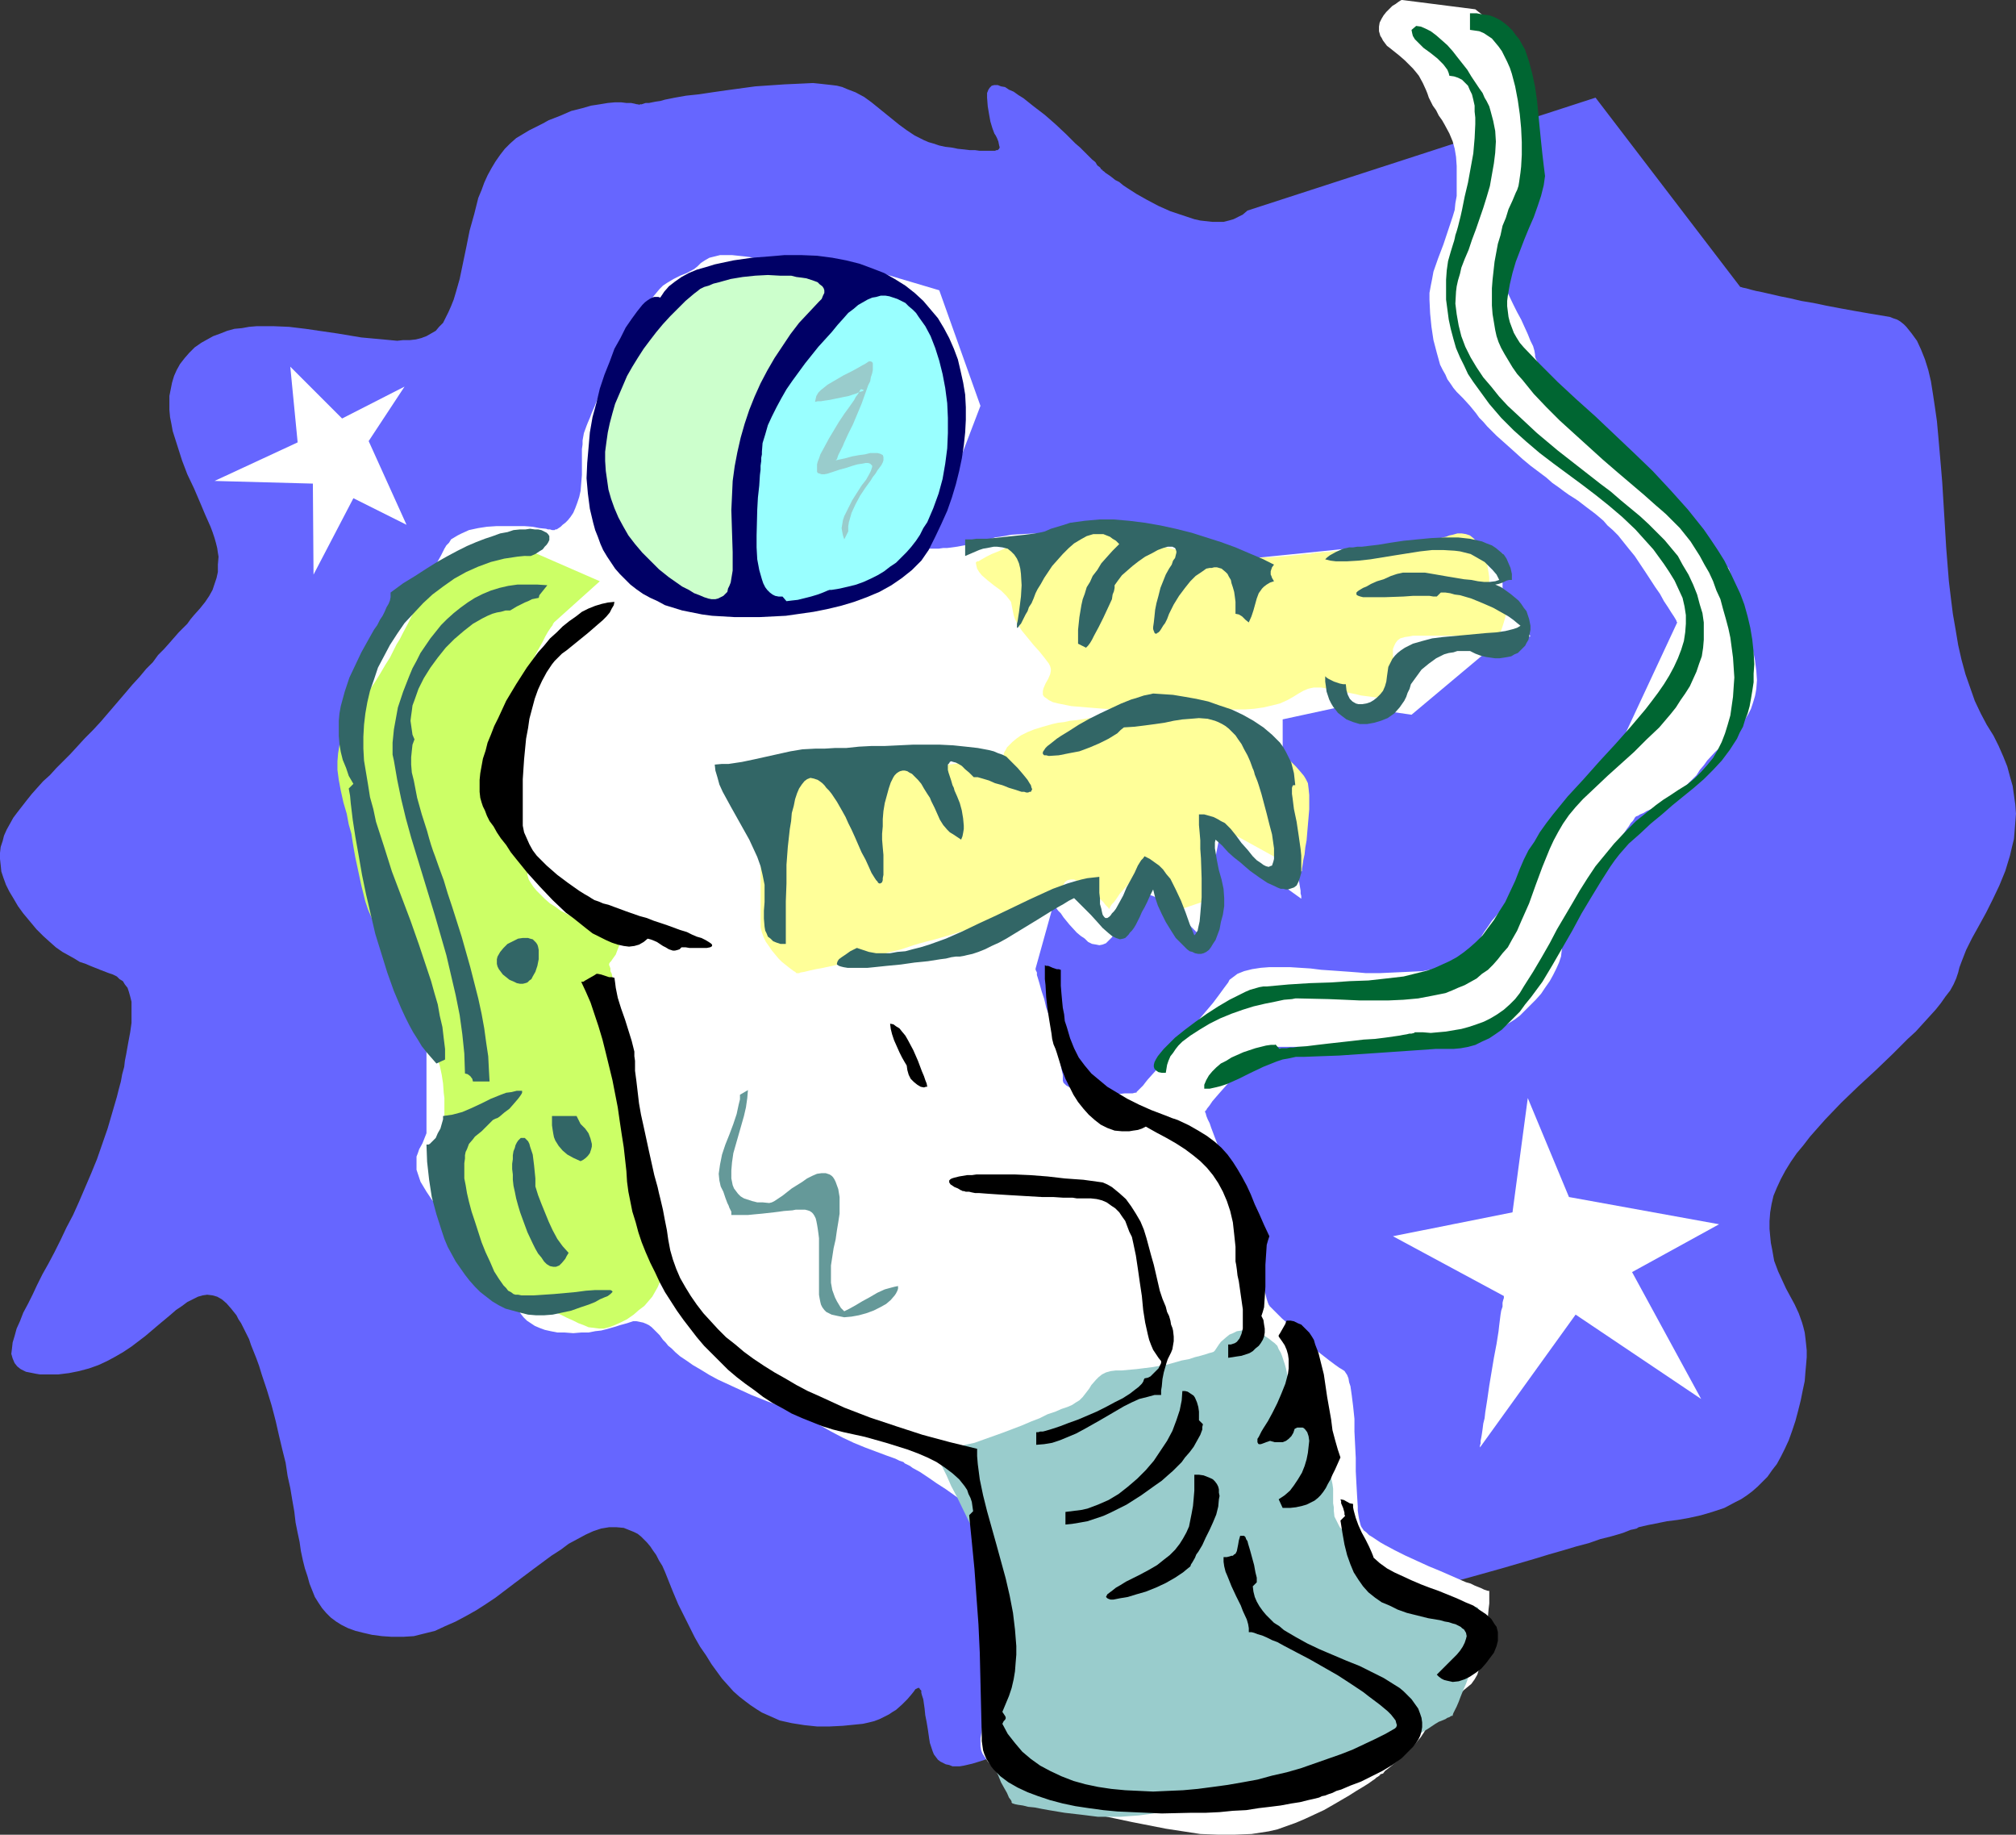
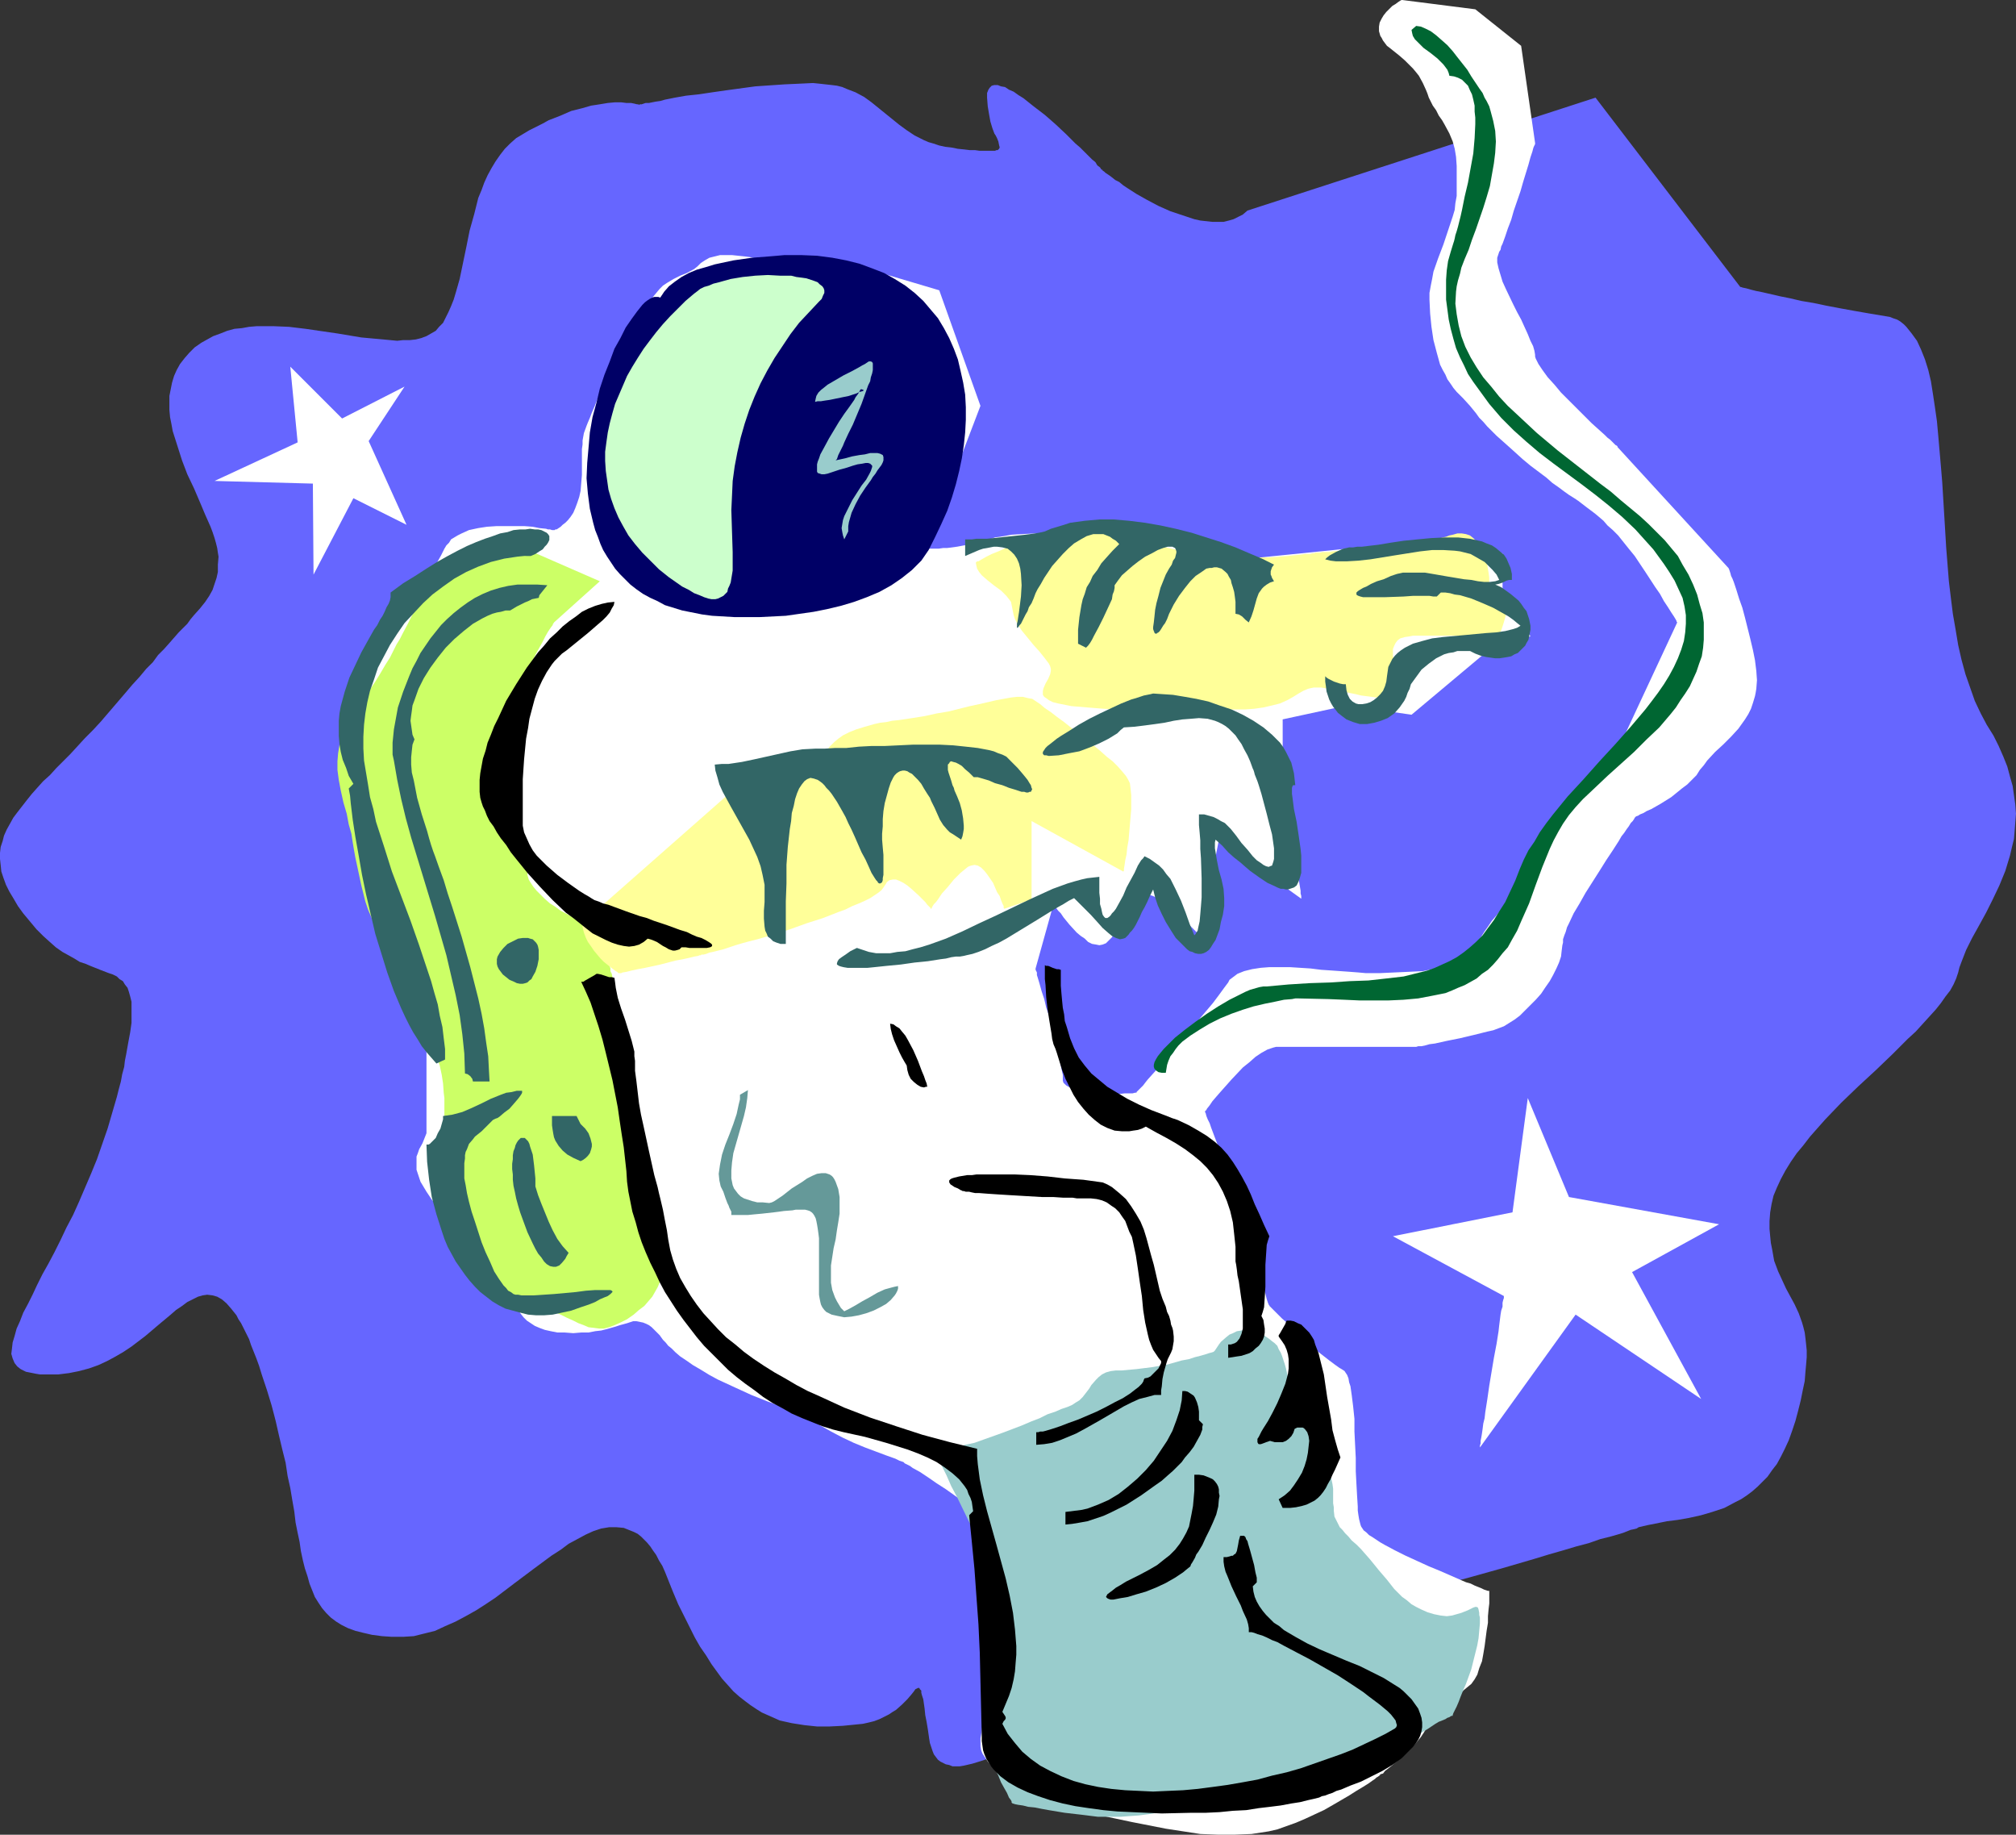
<svg xmlns="http://www.w3.org/2000/svg" xmlns:ns1="http://sodipodi.sourceforge.net/DTD/sodipodi-0.dtd" xmlns:ns2="http://www.inkscape.org/namespaces/inkscape" version="1.0" width="129.766mm" height="118.071mm" id="svg34" ns1:docname="Astronaut 07.wmf">
  <rect width="100%" height="100%" fill="#333333" stroke="none" />
  <ns1:namedview id="namedview34" pagecolor="#ffffff" bordercolor="#000000" borderopacity="0.25" ns2:showpageshadow="2" ns2:pageopacity="0.0" ns2:pagecheckerboard="0" ns2:deskcolor="#d1d1d1" ns2:document-units="mm" />
  <defs id="defs1">
    <pattern id="WMFhbasepattern" patternUnits="userSpaceOnUse" width="6" height="6" x="0" y="0" />
  </defs>
  <path style="fill:#6666ff;fill-opacity:1;fill-rule:evenodd;stroke:none" d="m 303.484,51.217 -1.131,0.969 -0.97,0.485 -1.293,0.646 -1.131,0.323 -1.293,0.323 h -1.293 -1.454 l -1.454,-0.162 -1.454,-0.162 -1.454,-0.323 -2.909,-0.969 -2.909,-0.969 -2.909,-1.293 -2.747,-1.454 -2.586,-1.454 -2.262,-1.454 -0.97,-0.646 -0.97,-0.808 -0.97,-0.485 -0.808,-0.646 -0.646,-0.485 -0.485,-0.323 -0.485,-0.323 -0.323,-0.323 -0.323,-0.162 v 0 -0.162 l -0.323,-0.162 -0.323,-0.485 -0.646,-0.485 -0.485,-0.808 -0.808,-0.646 -0.808,-0.808 -0.97,-0.969 -1.131,-1.131 -1.131,-0.969 -2.262,-2.262 -2.586,-2.424 -2.586,-2.262 -2.747,-2.1 -2.424,-1.939 -1.293,-0.808 -1.131,-0.808 -1.131,-0.485 -0.97,-0.646 -0.97,-0.162 -0.808,-0.323 h -0.808 l -0.646,0.162 -0.485,0.485 -0.323,0.485 -0.323,0.808 v 1.131 l 0.162,2.1 0.323,1.939 0.323,1.777 0.485,1.616 0.485,1.293 0.323,0.485 0.323,0.646 0.323,0.808 0.162,0.808 0.162,0.646 -0.162,0.323 -0.323,0.323 h -0.323 l -0.323,0.162 h -0.485 -2.262 -0.97 l -1.131,-0.162 h -1.293 l -1.293,-0.162 -1.616,-0.162 -1.616,-0.323 -1.454,-0.162 -1.454,-0.323 -1.454,-0.485 -1.131,-0.323 -1.131,-0.485 -2.262,-1.131 -1.939,-1.293 -1.778,-1.293 -3.394,-2.747 -3.394,-2.747 -1.778,-1.293 -2.101,-1.131 -2.101,-0.808 -1.131,-0.485 -1.293,-0.323 -1.293,-0.162 -1.454,-0.162 -1.454,-0.162 -1.616,-0.162 -3.394,0.162 -3.555,0.162 -7.11,0.485 -7.11,0.969 -3.394,0.485 -3.232,0.485 -3.07,0.323 -2.747,0.485 -2.424,0.485 -1.131,0.323 -1.131,0.162 -0.808,0.162 -0.808,0.162 h -0.808 l -0.485,0.162 -0.485,0.162 h -0.485 l -0.162,0.162 v 0 l -0.162,-0.162 h -0.323 l -0.646,-0.162 -0.808,-0.162 h -1.131 l -1.293,-0.162 h -1.454 l -1.778,0.162 -1.939,0.323 -2.101,0.323 -2.262,0.646 -2.586,0.646 -2.586,1.131 -2.909,1.131 -1.454,0.808 -1.616,0.808 -1.616,0.808 -1.616,0.969 -1.616,0.969 -1.454,1.293 -1.293,1.293 -1.131,1.454 -1.131,1.616 -0.97,1.616 -0.97,1.777 -0.808,1.777 -0.646,1.777 -0.808,1.939 -0.97,3.878 -1.131,4.039 -0.808,4.039 -0.808,3.878 -0.808,3.878 -0.97,3.393 -0.485,1.616 -0.646,1.616 -0.646,1.454 -0.646,1.293 -0.646,1.293 -0.97,0.969 -0.808,0.969 -1.131,0.646 -1.131,0.646 -1.293,0.485 -1.293,0.323 -1.454,0.162 H 98.091 L 96.637,82.885 93.243,82.562 89.688,82.239 87.91,82.077 85.971,81.754 82.093,81.108 74.336,79.977 70.296,79.492 66.418,79.331 h -3.878 l -1.939,0.162 -1.778,0.323 -1.778,0.162 -1.778,0.485 -1.616,0.646 -1.778,0.646 -1.454,0.808 -1.454,0.808 -1.616,1.131 -1.293,1.293 -1.131,1.293 -1.131,1.454 -0.808,1.454 -0.646,1.454 -0.485,1.616 -0.323,1.616 -0.323,1.616 v 1.777 1.616 l 0.162,1.777 0.323,1.616 0.323,1.777 1.131,3.555 1.131,3.555 1.293,3.393 1.616,3.393 1.454,3.393 1.293,3.07 1.293,2.908 0.485,1.293 0.485,1.454 0.323,1.131 0.323,1.293 0.162,1.131 0.162,0.969 -0.162,1.939 v 1.777 l -0.323,1.454 -0.485,1.454 -0.485,1.454 -0.808,1.454 -0.97,1.454 -1.293,1.616 -1.454,1.616 -0.808,0.969 -0.808,1.131 -0.97,0.969 -1.131,1.131 -1.131,1.293 -1.131,1.293 -1.293,1.454 -1.454,1.454 -1.293,1.777 -1.616,1.616 -1.616,1.939 -1.778,1.939 -1.778,2.1 -1.939,2.262 -1.939,2.262 -1.939,2.262 -1.939,2.1 -1.939,1.939 -1.778,1.939 -1.778,1.939 -3.394,3.393 -1.616,1.777 -1.616,1.454 -1.454,1.616 -1.293,1.454 -1.293,1.616 -1.131,1.454 -1.131,1.454 -0.97,1.293 -0.808,1.454 -0.808,1.454 -0.646,1.454 -0.323,1.293 -0.485,1.454 L 0,207.455 v 1.454 l 0.162,1.454 0.162,1.616 0.485,1.454 0.646,1.777 0.808,1.616 0.97,1.616 1.131,1.939 1.293,1.777 1.616,1.939 1.616,1.939 1.616,1.616 1.616,1.454 1.454,1.293 1.616,1.131 1.454,0.808 1.454,0.808 1.293,0.808 1.454,0.485 1.131,0.485 2.424,0.969 2.101,0.808 0.97,0.323 0.97,0.485 0.646,0.646 0.808,0.485 0.485,0.808 0.646,0.808 0.323,0.969 0.323,1.131 0.323,1.293 v 1.616 1.616 1.939 l -0.323,2.262 -0.485,2.585 -0.485,2.747 -0.323,1.616 -0.162,1.454 -0.485,1.777 -0.323,1.777 -0.485,1.777 -0.485,1.939 -1.131,3.878 -1.131,3.878 -1.293,3.716 -1.293,3.716 -1.454,3.555 -1.454,3.393 -1.454,3.393 -1.454,3.231 -1.616,3.07 -1.454,3.07 -1.454,2.908 -1.454,2.747 -1.454,2.585 -1.293,2.585 -1.131,2.424 -1.131,2.262 -1.131,2.1 -0.808,2.1 -0.808,1.777 -0.485,1.777 -0.485,1.616 -0.162,1.454 -0.162,1.293 0.323,1.131 0.485,1.131 0.646,0.808 0.808,0.646 1.293,0.646 0.808,0.162 0.808,0.162 0.808,0.162 0.97,0.162 h 0.97 2.262 1.293 l 2.586,-0.323 2.424,-0.485 2.424,-0.646 2.262,-0.808 2.101,-0.969 2.101,-1.131 1.939,-1.131 1.939,-1.293 3.394,-2.585 3.232,-2.747 2.909,-2.424 1.293,-1.131 1.454,-0.969 1.293,-0.969 1.293,-0.646 1.293,-0.646 1.131,-0.323 1.131,-0.162 1.293,0.162 1.131,0.323 1.131,0.646 1.131,0.969 1.131,1.293 0.646,0.808 0.646,0.808 0.485,0.969 0.646,0.969 0.646,1.293 0.646,1.293 0.646,1.293 0.485,1.454 0.646,1.616 0.646,1.616 0.646,1.777 0.646,2.1 1.293,3.878 1.131,3.716 0.97,3.716 0.808,3.555 0.808,3.393 0.808,3.231 0.485,3.231 0.646,2.908 0.485,2.908 0.485,2.747 0.323,2.747 0.485,2.424 0.485,2.262 0.323,2.262 0.485,2.262 0.485,1.939 0.646,1.939 0.485,1.777 0.646,1.616 0.646,1.616 0.808,1.293 0.97,1.454 0.97,1.131 1.131,1.131 1.293,0.969 1.293,0.808 1.616,0.808 1.778,0.646 1.939,0.485 2.101,0.485 2.424,0.323 2.424,0.162 h 2.747 l 2.586,-0.162 2.586,-0.646 2.586,-0.646 2.424,-1.131 2.586,-1.131 2.424,-1.293 2.586,-1.454 2.262,-1.454 2.424,-1.616 4.686,-3.555 4.525,-3.393 4.363,-3.231 2.262,-1.454 1.939,-1.454 2.101,-1.131 2.101,-1.131 1.778,-0.808 1.939,-0.646 1.939,-0.323 h 1.778 l 1.778,0.162 1.616,0.646 0.808,0.323 0.97,0.485 0.808,0.646 0.646,0.646 0.808,0.808 0.808,0.969 0.646,0.969 0.808,1.131 0.646,1.293 0.808,1.293 0.646,1.454 0.646,1.616 1.293,3.231 1.293,3.07 1.454,2.908 1.293,2.585 1.293,2.585 1.293,2.262 1.454,2.1 1.293,2.1 1.293,1.777 1.293,1.777 1.454,1.616 1.293,1.454 1.454,1.293 1.454,1.131 1.293,0.969 1.454,0.969 1.293,0.808 1.454,0.646 1.454,0.646 1.454,0.646 2.909,0.646 3.07,0.485 3.07,0.323 h 3.07 l 3.232,-0.162 3.232,-0.323 1.616,-0.162 1.454,-0.323 1.293,-0.323 1.293,-0.485 2.262,-1.131 0.97,-0.646 0.808,-0.485 1.454,-1.293 1.293,-1.293 0.97,-1.131 0.646,-0.808 0.323,-0.485 0.323,-0.162 0.323,-0.162 h 0.162 0.162 l 0.162,0.323 0.323,0.323 v 0.485 l 0.162,0.646 0.323,0.969 0.162,1.131 0.162,1.131 0.162,1.616 0.323,1.616 0.323,1.939 0.323,2.262 0.162,0.969 0.323,0.969 0.323,0.969 0.323,0.808 0.485,0.646 0.485,0.646 0.646,0.485 0.646,0.323 0.646,0.323 0.808,0.162 0.808,0.323 h 1.778 l 0.97,-0.162 2.101,-0.485 2.101,-0.646 2.424,-0.808 2.424,-1.293 2.586,-1.293 2.747,-1.454 2.747,-1.616 2.747,-1.616 2.909,-1.939 5.818,-3.716 5.818,-4.039 5.656,-3.716 2.747,-1.777 2.747,-1.777 2.586,-1.616 2.424,-1.293 2.424,-1.293 2.101,-0.969 1.939,-0.808 1.939,-0.646 0.808,-0.162 0.808,-0.162 h 0.808 0.646 l 0.646,0.162 h 0.808 0.97 0.97 l 2.101,-0.162 2.424,-0.323 2.747,-0.485 3.07,-0.485 3.232,-0.646 3.394,-0.646 3.717,-0.808 3.717,-0.808 3.878,-0.969 4.04,-0.969 8.242,-2.1 8.403,-2.1 8.403,-2.262 8.08,-2.262 3.878,-1.131 3.878,-1.131 3.717,-1.131 3.394,-0.969 3.232,-0.969 3.07,-0.808 2.747,-0.969 2.586,-0.646 2.262,-0.646 0.97,-0.323 0.808,-0.323 0.808,-0.323 0.808,-0.162 0.646,-0.162 0.485,-0.323 2.101,-0.485 2.424,-0.485 2.424,-0.485 2.586,-0.323 2.747,-0.485 2.909,-0.646 2.747,-0.808 2.909,-0.969 2.747,-1.454 1.293,-0.646 1.454,-0.969 1.293,-0.969 1.293,-1.131 1.293,-1.293 1.131,-1.131 1.131,-1.616 1.131,-1.454 0.97,-1.777 0.97,-1.939 0.97,-2.1 0.808,-2.262 0.808,-2.424 0.646,-2.424 0.646,-2.585 0.485,-2.424 0.485,-2.262 0.162,-2.1 0.162,-1.777 0.162,-1.939 v -1.616 l -0.162,-1.616 -0.162,-1.454 -0.162,-1.293 -0.323,-1.293 -0.323,-1.131 -0.808,-2.262 -0.97,-2.1 -2.101,-3.878 -0.97,-2.1 -0.97,-2.1 -0.97,-2.585 -0.485,-2.747 -0.323,-1.616 -0.162,-1.616 -0.162,-1.777 v -1.939 l 0.162,-2.1 0.323,-1.939 0.485,-2.1 0.808,-1.939 0.97,-2.1 1.131,-2.1 1.293,-2.1 1.454,-2.1 1.616,-1.939 1.616,-2.1 3.717,-4.201 3.878,-4.039 4.202,-4.039 4.202,-3.878 4.04,-3.878 3.717,-3.716 1.939,-1.777 1.616,-1.777 1.616,-1.777 1.616,-1.777 1.293,-1.616 1.131,-1.616 1.131,-1.454 0.808,-1.454 0.646,-1.454 0.485,-1.454 0.323,-1.293 0.485,-1.293 1.131,-2.908 1.454,-2.908 1.616,-2.908 1.778,-3.231 1.616,-3.231 1.616,-3.393 1.454,-3.555 1.131,-3.716 0.485,-2.1 0.485,-1.939 0.162,-1.939 0.162,-2.1 0.162,-2.1 -0.162,-2.262 -0.323,-2.262 -0.323,-2.262 -0.646,-2.262 -0.646,-2.424 -0.97,-2.424 -1.131,-2.585 -1.293,-2.585 -1.616,-2.585 -1.454,-2.747 -1.454,-3.07 -1.131,-3.231 -1.131,-3.231 -0.97,-3.555 -0.808,-3.555 -0.646,-3.878 -0.646,-3.716 -0.485,-3.878 -0.485,-4.039 -0.646,-8.078 -0.485,-8.078 -0.485,-7.917 -0.323,-3.878 -0.323,-3.716 -0.323,-3.716 -0.323,-3.555 -0.485,-3.393 -0.485,-3.231 -0.485,-3.07 -0.646,-2.747 -0.808,-2.585 -0.97,-2.424 -0.97,-2.1 -1.293,-1.777 -0.646,-0.808 -0.646,-0.808 -0.646,-0.646 -0.808,-0.646 -0.808,-0.485 -0.97,-0.323 -0.808,-0.323 -0.97,-0.162 -3.878,-0.646 -3.717,-0.646 -3.555,-0.646 -3.394,-0.646 -3.07,-0.646 -2.909,-0.485 -2.747,-0.646 -2.424,-0.485 -2.101,-0.485 -2.101,-0.485 -1.616,-0.323 -1.293,-0.323 -1.131,-0.323 -0.808,-0.162 -0.485,-0.162 h -0.162 L 388.163,23.751 Z" id="path1" />
  <path style="fill:#ffffff;fill-opacity:1;fill-rule:evenodd;stroke:none" d="m 228.502,70.606 -22.301,-6.624 h -17.938 -0.162 l -0.323,-0.162 -0.646,-0.162 -0.97,-0.323 -1.131,-0.323 -1.131,-0.162 -1.454,-0.323 -1.293,-0.162 -3.07,-0.323 h -1.454 -1.454 l -1.293,0.323 -1.293,0.323 -1.131,0.646 -0.97,0.646 -0.808,0.808 -0.808,0.646 -1.778,0.969 -1.616,0.646 -1.616,0.808 -1.616,0.969 -0.97,0.646 -0.808,0.808 -0.808,0.969 -0.808,0.969 -0.808,1.293 -0.808,1.616 -0.808,1.616 -0.808,1.293 -0.808,1.293 -0.646,1.131 -1.293,2.1 -1.293,1.777 -1.293,2.1 -0.646,0.969 -0.646,1.293 -0.646,1.293 -0.808,1.616 -0.646,1.616 -0.808,2.1 -0.808,1.939 -0.646,1.616 -0.646,1.454 -0.485,1.293 -0.485,1.131 -0.323,0.808 -0.646,1.777 -0.323,1.777 v 0.969 l -0.162,1.131 v 1.131 5.17 l -0.162,1.939 -0.162,1.939 -0.323,1.454 -0.485,1.454 -0.485,1.293 -0.485,1.131 -0.646,0.969 -0.646,0.808 -0.646,0.646 -0.646,0.485 -0.485,0.485 -0.485,0.323 -0.485,0.323 h -0.323 l -0.162,0.162 h -0.162 v 0 h -0.162 -0.323 l -0.485,-0.162 h -0.485 l -0.485,-0.162 -1.616,-0.162 -1.616,-0.323 -2.101,-0.162 h -2.101 -2.262 -2.262 l -2.424,0.162 -2.101,0.323 -2.262,0.485 -1.778,0.808 -0.97,0.485 -0.808,0.485 -0.808,0.485 -0.485,0.808 -0.646,0.646 -0.485,0.808 -0.808,1.616 -0.808,1.454 -0.808,1.131 -0.97,1.131 -1.616,1.939 -1.778,1.777 -1.616,1.616 -1.616,1.939 -0.808,1.131 -0.808,1.293 -0.97,1.293 -0.646,1.616 -0.97,1.777 -0.808,1.939 -0.808,1.939 -0.808,2.1 -1.454,4.362 -1.131,4.524 -0.646,2.1 -0.323,2.1 -0.323,2.1 -0.162,2.1 v 1.777 1.616 l 0.162,1.616 0.323,1.454 0.485,1.293 0.162,1.293 0.162,1.616 v 3.231 l -0.162,1.616 -0.162,3.555 -0.162,3.555 v 1.939 l 0.162,1.777 0.323,1.777 0.323,1.777 0.485,1.777 0.808,1.616 0.485,0.969 0.323,0.969 0.485,1.293 0.485,1.293 0.485,1.454 0.646,1.454 0.97,3.393 1.131,3.555 1.131,3.878 2.101,7.594 1.131,3.716 0.97,3.555 0.323,1.616 0.485,1.616 0.485,1.454 0.162,1.293 0.485,1.293 0.323,1.131 0.162,0.969 0.162,0.808 0.162,0.646 0.162,0.485 0.162,0.323 v 0.162 1.454 1.131 12.602 1.616 3.393 0.808 l -0.323,0.808 -0.646,1.616 -0.808,1.454 -0.323,0.969 -0.323,0.808 v 0.969 1.131 1.131 l 0.485,1.454 0.485,1.454 0.97,1.616 0.485,0.808 0.646,0.969 0.646,0.969 0.808,0.969 1.616,2.1 1.616,1.777 1.616,1.616 1.454,1.454 1.293,1.293 1.454,1.293 1.131,1.293 2.424,2.1 0.97,0.969 1.778,1.939 0.808,0.969 0.646,0.969 0.485,1.131 0.485,1.293 0.97,2.424 0.808,2.1 0.646,1.131 0.646,0.969 0.646,0.808 0.808,0.808 0.97,0.646 0.97,0.646 1.131,0.485 1.293,0.485 1.454,0.323 1.616,0.323 h 1.778 l 2.101,0.162 1.939,-0.162 h 1.778 l 1.616,-0.323 1.454,-0.162 1.293,-0.323 1.131,-0.323 1.131,-0.323 0.97,-0.323 1.778,-0.485 1.454,-0.485 h 0.808 l 0.808,0.162 0.808,0.162 0.808,0.323 0.646,0.323 0.646,0.485 0.97,0.969 0.485,0.485 0.485,0.485 0.808,1.131 0.646,0.646 0.646,0.808 0.808,0.646 0.97,0.969 1.131,0.969 1.454,0.969 1.616,1.131 1.939,1.131 2.101,1.293 2.101,1.131 4.202,1.939 3.878,1.777 4.04,1.616 3.555,1.293 3.394,1.454 1.616,0.646 1.454,0.808 1.454,0.808 1.293,0.808 2.586,1.454 2.747,1.454 2.747,1.293 2.747,1.131 1.293,0.485 1.293,0.485 2.586,0.969 2.262,0.808 0.97,0.485 0.97,0.323 0.323,0.323 0.646,0.323 0.646,0.323 0.646,0.485 1.778,0.969 1.939,1.293 2.101,1.454 2.262,1.454 4.525,3.231 2.262,1.454 2.101,1.616 2.101,1.293 1.616,1.293 0.808,0.485 0.646,0.485 0.646,0.485 0.485,0.323 0.485,0.323 0.323,0.162 0.162,0.162 v 0 0.162 l -0.323,0.485 -0.323,0.646 -0.323,0.969 -0.485,1.131 -0.646,1.293 -0.646,1.454 -0.485,1.454 -1.293,3.393 -1.131,3.231 -0.323,1.777 -0.323,1.454 -0.323,1.454 v 1.293 20.196 l -0.162,1.616 v 1.454 l -0.162,1.454 -0.323,1.131 -0.323,2.262 -0.162,0.969 v 1.939 l 0.162,0.969 0.323,0.808 0.646,0.969 0.646,0.969 0.97,1.131 1.293,1.131 1.454,1.131 1.778,1.293 1.616,1.131 1.939,0.969 1.778,0.969 3.878,1.616 3.878,1.454 4.04,1.131 4.04,0.969 8.403,1.777 8.242,1.616 4.202,0.646 4.202,0.646 4.202,0.162 h 4.202 l 4.04,-0.162 2.101,-0.323 2.101,-0.323 2.101,-0.485 2.262,-0.808 2.262,-0.808 2.262,-0.969 4.525,-2.1 2.262,-1.293 1.939,-1.131 1.939,-1.131 1.778,-1.131 1.616,-0.969 1.293,-0.808 1.131,-0.808 0.485,-0.323 0.323,-0.323 0.323,-0.162 0.162,-0.162 h 0.162 v -0.162 h 0.162 l 0.162,-0.323 0.646,-0.162 0.485,-0.646 0.646,-0.485 0.808,-0.646 1.939,-1.616 1.939,-1.777 1.778,-1.777 0.808,-0.969 0.808,-0.969 0.646,-0.969 0.485,-0.808 0.808,-1.616 1.131,-1.454 1.293,-1.293 1.454,-1.293 1.454,-1.131 1.616,-1.293 1.616,-1.616 1.778,-1.454 0.808,-1.131 0.646,-1.131 0.485,-1.616 0.646,-1.616 0.323,-1.777 0.323,-1.939 0.485,-3.716 0.323,-1.939 v -1.616 l 0.162,-1.777 0.162,-1.293 v -1.293 -1.616 -0.162 h -0.323 l -0.485,-0.162 -0.485,-0.162 -0.646,-0.323 -0.808,-0.323 -0.808,-0.323 -0.97,-0.485 -1.131,-0.323 -1.131,-0.485 -2.586,-1.131 -2.586,-1.131 -2.747,-1.131 -5.656,-2.585 -2.586,-1.293 -2.424,-1.293 -1.131,-0.646 -0.97,-0.646 -0.97,-0.646 -0.808,-0.485 -0.646,-0.646 -0.646,-0.485 -0.323,-0.485 -0.323,-0.485 -0.162,-0.485 -0.162,-0.646 -0.162,-0.646 -0.162,-0.969 -0.162,-1.131 v -0.969 l -0.162,-2.585 -0.162,-2.908 -0.162,-3.07 v -3.231 l -0.323,-6.463 v -3.07 l -0.323,-3.07 -0.323,-2.585 -0.162,-1.131 -0.162,-1.131 -0.323,-0.969 -0.162,-0.969 -0.323,-0.808 -0.323,-0.485 -0.323,-0.485 -0.485,-0.323 -0.808,-0.485 -1.131,-0.808 -1.293,-0.969 -1.454,-1.131 -1.454,-1.131 -1.454,-1.293 -2.909,-2.747 -1.454,-1.454 -1.454,-1.293 -1.293,-1.131 -0.97,-0.969 -0.97,-0.969 -0.646,-0.646 -0.323,-0.323 -0.162,-0.162 v -0.162 h -0.162 v 0 -0.162 l -0.162,-0.323 -0.162,-0.485 -0.162,-0.485 -0.162,-0.646 -0.162,-0.646 -0.162,-0.808 -0.646,-1.777 -0.646,-2.1 -0.162,-1.131 -0.485,-1.131 -0.646,-2.262 -1.454,-5.009 -0.808,-2.424 -0.646,-2.424 -0.808,-2.262 -0.485,-1.939 -0.646,-1.777 -0.162,-0.808 -0.323,-0.646 -0.323,-1.293 -0.646,-1.293 -2.101,-5.978 -1.131,-2.908 -0.485,-1.293 -0.485,-1.293 -0.323,-0.969 -0.485,-0.969 -0.323,-0.808 -0.162,-0.646 -0.162,-0.323 v -0.162 0 l 0.162,-0.162 0.162,-0.162 0.162,-0.323 0.646,-0.808 0.646,-0.969 0.97,-1.131 1.131,-1.293 1.293,-1.454 1.293,-1.454 2.747,-2.908 1.616,-1.293 1.454,-1.293 1.454,-0.969 1.454,-0.808 1.454,-0.485 0.646,-0.162 h 0.646 1.454 0.808 11.15 5.818 2.747 10.666 0.485 0.323 v 0 l 0.485,-0.162 h 0.808 l 0.808,-0.162 1.131,-0.323 1.293,-0.162 1.454,-0.323 1.454,-0.323 3.232,-0.646 3.394,-0.808 3.232,-0.808 1.454,-0.323 1.293,-0.485 1.293,-0.485 1.293,-0.808 1.293,-0.808 1.293,-0.969 1.293,-1.293 1.293,-1.293 1.293,-1.293 1.293,-1.454 0.97,-1.454 1.131,-1.616 0.808,-1.454 0.808,-1.616 0.646,-1.454 0.485,-1.454 0.162,-1.454 0.162,-1.293 0.162,-0.646 v -0.808 l 0.323,-0.969 0.323,-0.808 0.323,-1.131 0.485,-0.969 1.131,-2.424 1.454,-2.424 1.454,-2.585 3.394,-5.332 1.616,-2.585 1.616,-2.424 1.454,-2.262 0.646,-1.131 0.646,-0.808 0.646,-0.969 0.485,-0.646 0.485,-0.808 0.485,-0.485 0.323,-0.485 0.162,-0.323 0.162,-0.162 0.162,-0.162 v 0 l 0.485,-0.162 0.485,-0.323 0.808,-0.323 0.808,-0.485 1.131,-0.485 1.131,-0.646 1.131,-0.646 2.586,-1.616 2.586,-2.1 1.293,-0.969 1.131,-1.131 1.131,-1.131 0.808,-1.293 0.97,-1.131 0.808,-1.131 1.939,-2.1 1.939,-1.777 1.939,-1.939 1.778,-1.939 0.808,-1.131 0.808,-1.131 0.808,-1.293 0.646,-1.293 0.485,-1.454 0.485,-1.616 0.162,-0.808 0.162,-0.969 0.162,-2.1 -0.162,-2.262 -0.323,-2.585 -0.485,-2.424 -0.646,-2.747 -1.293,-5.17 -0.646,-2.424 -0.808,-2.262 -0.646,-2.1 -0.646,-1.939 -0.323,-0.808 -0.323,-0.646 -0.162,-0.646 -0.162,-0.485 -0.162,-0.485 -0.162,-0.323 -0.162,-0.162 v 0 l -26.826,-29.244 v -0.162 l -0.162,-0.162 -0.323,-0.162 -0.323,-0.323 -0.485,-0.485 -0.485,-0.485 -0.646,-0.485 -0.646,-0.646 -1.616,-1.454 -1.616,-1.454 -1.778,-1.777 -1.939,-1.939 -3.717,-3.716 -1.616,-1.939 -1.616,-1.777 -1.293,-1.777 -0.97,-1.454 -0.323,-0.646 -0.323,-0.646 -0.162,-0.485 V 86.278 l -0.162,-0.969 -0.323,-1.131 -0.646,-1.293 -0.646,-1.616 -0.808,-1.777 -0.808,-1.777 -0.97,-1.777 -0.97,-1.939 -1.778,-3.716 -0.808,-1.777 -0.485,-1.616 -0.485,-1.616 -0.323,-1.454 V 62.689 l 0.162,-0.485 0.162,-0.485 0.162,-0.485 0.323,-0.485 0.162,-0.808 0.323,-0.646 0.646,-1.777 0.646,-1.939 0.808,-2.1 0.646,-2.262 1.616,-4.686 0.646,-2.262 0.646,-2.1 0.646,-2.1 0.485,-1.777 0.485,-1.454 0.162,-0.646 0.162,-0.485 0.162,-0.323 0.162,-0.323 v -0.162 -0.162 L 370.064,11.148 358.913,2.262 341.137,0 h -0.162 l -0.323,0.162 -0.485,0.323 -0.646,0.485 -0.808,0.485 -0.646,0.646 -0.808,0.808 -0.646,0.808 -0.485,0.808 -0.485,0.969 -0.162,0.969 v 1.131 l 0.323,1.131 0.323,0.485 0.323,0.646 0.485,0.646 0.485,0.646 0.646,0.485 0.808,0.646 1.616,1.293 1.293,1.131 0.97,0.969 0.97,0.969 0.808,0.969 0.646,0.808 0.97,1.777 0.808,1.777 0.323,0.808 0.323,0.969 0.485,0.969 0.485,0.969 0.808,1.131 0.646,1.293 0.808,1.131 0.646,1.131 1.131,2.1 0.808,1.939 0.485,1.777 0.323,1.939 0.162,2.262 v 1.131 4.524 1.616 l -0.323,1.777 -0.162,1.616 -0.485,1.616 -1.131,3.393 -1.131,3.393 -1.293,3.393 -1.131,3.231 -0.323,1.777 -0.323,1.616 -0.323,1.777 v 1.616 l 0.162,3.393 0.323,3.231 0.485,3.231 0.808,3.07 0.808,2.908 0.646,1.293 0.646,1.131 0.485,1.131 0.808,1.131 0.646,0.969 0.808,0.969 1.616,1.616 1.616,1.777 1.454,1.777 0.808,1.131 0.97,0.969 0.97,1.131 1.131,1.131 1.131,1.131 1.454,1.293 1.454,1.293 1.616,1.454 1.778,1.616 1.939,1.616 1.939,1.454 1.939,1.454 1.454,1.293 1.616,1.131 1.293,0.969 1.131,0.808 1.293,0.808 0.97,0.646 2.101,1.616 1.939,1.454 0.97,0.808 1.131,0.969 0.97,1.131 1.293,1.131 1.293,1.293 1.293,1.616 1.293,1.616 1.454,1.777 2.586,3.878 2.424,3.716 1.131,1.616 0.97,1.777 0.97,1.454 0.808,1.293 0.646,0.969 0.485,0.808 0.162,0.323 v 0.162 l 0.162,0.162 v 0 l -15.675,33.606 -17.776,20.196 -0.162,0.162 v 0.323 l -0.323,0.646 -0.323,0.808 -0.323,0.969 -0.646,0.969 -0.485,1.131 -0.485,1.293 -1.454,2.585 -1.454,2.585 -1.616,2.424 -0.808,0.969 -0.97,0.969 -0.808,0.808 -0.646,0.808 -1.131,1.293 -0.97,1.454 -0.808,1.131 -0.808,1.293 -0.97,1.293 -1.293,1.454 -0.646,0.808 -0.808,0.808 -0.808,0.808 -1.131,0.646 -1.131,0.646 -1.293,0.485 -1.454,0.485 -1.454,0.323 -1.616,0.323 -1.616,0.323 -3.394,0.162 -3.555,0.162 -3.555,0.162 h -3.394 l -1.778,-0.162 -2.101,-0.162 -2.262,-0.162 -2.262,-0.162 -2.424,-0.162 -2.586,-0.323 -5.01,-0.323 h -2.586 -2.424 l -2.101,0.162 -2.101,0.323 -1.939,0.485 -1.616,0.646 -0.646,0.485 -0.646,0.485 -0.646,0.485 -0.323,0.646 -0.485,0.646 -0.485,0.646 -1.293,1.777 -1.454,1.939 -1.778,2.1 -1.778,2.1 -1.778,2.262 -3.878,4.524 -1.778,2.1 -1.778,2.1 -1.616,1.777 -1.454,1.616 -0.646,0.808 -0.485,0.646 -0.485,0.485 -0.485,0.485 -0.323,0.323 -0.323,0.323 v 0.162 h -0.162 -0.162 l -0.646,0.162 h -0.808 -1.131 l -1.293,0.162 h -1.616 l -3.232,-0.162 -3.232,-0.323 -1.616,-0.323 -1.293,-0.323 -1.131,-0.485 -0.808,-0.485 -0.323,-0.323 -0.323,-0.323 -0.162,-0.485 v -0.323 -0.485 -0.646 l -0.162,-0.646 -0.162,-0.808 -0.323,-1.616 -0.323,-1.939 -0.485,-2.1 -0.646,-2.262 -1.131,-4.686 -0.808,-2.262 -0.485,-2.1 -0.646,-1.939 -0.485,-1.777 -0.485,-1.616 -0.162,-0.485 v -0.646 l -0.162,-0.323 -0.162,-0.323 v -0.162 -0.162 l 4.363,-15.672 v 0 l 0.323,0.323 0.323,0.646 0.485,0.646 0.646,0.646 0.646,0.969 1.454,1.777 1.778,1.939 0.97,0.808 0.97,0.646 0.808,0.808 0.97,0.485 0.97,0.162 0.808,0.162 0.808,-0.162 0.808,-0.323 0.646,-0.646 0.808,-0.808 0.646,-0.969 0.646,-0.969 1.293,-2.262 1.131,-2.262 0.808,-1.131 0.646,-0.808 0.646,-0.808 0.646,-0.646 0.808,-0.485 h 0.808 0.97 l 0.97,0.323 0.97,0.485 1.131,0.808 1.131,0.646 1.131,0.969 2.101,1.777 1.939,1.939 0.808,0.808 0.808,0.808 0.646,0.646 0.485,0.485 0.162,0.323 0.162,0.162 4.525,-23.589 20.038,14.38 v 0 -0.323 -0.323 l -0.162,-0.646 v -0.646 l -0.162,-0.969 -0.162,-0.969 -0.162,-1.131 -0.323,-2.424 -0.323,-2.747 -0.485,-2.908 -0.485,-3.07 -0.323,-3.07 -0.485,-2.908 -0.323,-2.747 -0.323,-2.424 -0.162,-1.131 -0.162,-0.969 -0.162,-0.808 v -0.808 l -0.162,-0.646 v -0.485 l -0.162,-0.162 v -0.162 -11.148 l 15.675,-3.393 15.675,2.262 20.038,-16.803 8.888,-2.262 -6.787,-11.31 v -8.886 l -26.664,-2.262 -33.451,3.393 h -0.162 l -0.323,0.162 -0.808,0.162 h -0.485 -0.485 -0.808 l -0.646,-0.162 h -0.97 l -0.97,-0.162 -1.131,-0.162 -1.454,-0.323 -1.293,-0.323 -1.616,-0.323 -1.778,-0.485 -1.939,-0.323 -4.04,-0.808 -4.363,-0.808 -4.363,-0.646 -4.363,-0.646 -1.939,-0.162 -2.101,-0.162 -1.778,-0.323 h -1.778 l -1.454,-0.162 h -1.293 -2.747 l -2.747,-0.162 -5.656,-0.162 -3.07,0.162 -2.747,0.162 -2.747,0.485 -1.293,0.162 -1.293,0.485 -2.586,0.808 -2.747,0.485 -2.586,0.485 -2.424,0.323 h -0.97 l -1.131,0.162 h -0.808 -0.808 -1.454 l 13.251,-34.737 z" id="path2" />
  <path style="fill:#99cccc;fill-opacity:1;fill-rule:evenodd;stroke:none" d="m 227.371,352.221 1.616,0.162 1.778,-0.162 1.939,-0.162 2.101,-0.646 2.262,-0.485 2.262,-0.808 4.525,-1.616 4.686,-1.777 2.262,-0.969 2.101,-0.808 1.939,-0.969 1.939,-0.646 1.454,-0.646 1.454,-0.485 1.131,-0.485 0.97,-0.646 0.808,-0.485 0.808,-0.808 1.131,-1.454 0.485,-0.646 0.485,-0.808 1.131,-1.293 0.646,-0.646 0.808,-0.646 0.97,-0.485 1.131,-0.323 1.293,-0.162 h 1.454 l 1.778,-0.162 1.778,-0.162 3.878,-0.485 3.717,-0.646 3.394,-0.969 1.778,-0.323 1.454,-0.485 1.293,-0.323 1.131,-0.323 0.97,-0.323 0.646,-0.162 0.485,-0.162 0.162,-0.162 v 0 l 0.162,-0.162 0.323,-0.485 0.323,-0.485 0.323,-0.485 0.485,-0.646 1.293,-1.131 0.808,-0.646 0.808,-0.323 0.97,-0.485 0.97,-0.162 0.97,-0.162 h 1.293 l 1.131,0.323 1.131,0.485 1.293,0.646 0.97,0.646 0.808,0.646 0.646,0.485 0.646,0.646 0.323,0.808 0.485,0.808 0.323,0.808 0.323,0.969 0.323,0.969 0.323,1.131 0.323,1.454 0.323,1.293 0.646,1.777 0.485,1.777 0.808,1.939 0.808,2.1 0.808,1.777 0.808,1.777 0.808,1.616 0.808,1.616 0.808,1.293 1.293,2.747 1.131,2.262 0.97,2.424 0.485,2.262 0.162,1.131 v 1.293 2.262 l 0.162,0.969 v 0.808 l 0.162,1.454 0.646,1.293 0.323,0.646 0.323,0.646 0.646,0.646 0.646,0.808 0.808,0.808 0.808,0.969 1.131,0.969 1.131,1.131 2.262,2.585 2.101,2.585 0.97,1.131 0.97,1.131 1.778,2.262 1.939,1.939 1.131,0.808 1.131,0.969 1.131,0.646 1.293,0.646 1.454,0.646 1.616,0.485 1.616,0.323 1.454,0.162 1.293,-0.162 1.131,-0.323 1.131,-0.323 0.808,-0.323 0.808,-0.323 0.646,-0.323 0.646,-0.323 0.485,-0.162 h 0.323 l 0.323,0.162 0.162,0.485 0.162,0.808 v 0.485 l 0.162,0.646 v 1.454 l -0.162,1.777 -0.162,1.777 -0.323,1.777 -0.485,1.939 -0.97,3.878 -1.293,3.555 -0.646,1.454 -0.646,1.616 -0.485,1.293 -0.485,1.131 -0.485,0.969 -0.323,0.646 -0.162,0.485 v 0 0.162 h -0.162 -0.162 l -0.485,0.323 -0.485,0.162 -0.485,0.323 -0.808,0.323 -0.808,0.323 -0.808,0.485 -0.97,0.646 -0.97,0.646 -1.131,0.646 -1.131,0.808 -1.293,0.969 -1.131,0.969 -1.293,1.131 -1.293,1.131 -1.293,1.293 -1.293,0.808 -1.454,0.646 -1.293,0.646 -1.616,0.323 -1.454,0.323 -3.232,0.323 -3.555,0.162 -3.555,0.323 -1.939,0.323 -1.939,0.323 -2.101,0.646 -1.939,0.646 -2.262,0.808 -2.424,0.969 -2.747,0.808 -2.747,0.808 -2.909,0.808 -2.909,0.646 -6.141,1.293 -5.979,1.293 -2.909,0.323 -2.747,0.485 -2.586,0.323 -2.262,0.162 -2.101,0.162 h -1.778 -1.778 -1.939 l -3.878,-0.485 -4.202,-0.485 -3.878,-0.646 -1.778,-0.323 -1.616,-0.323 -1.616,-0.162 -1.293,-0.323 -1.131,-0.162 -0.808,-0.162 -0.485,-0.162 v 0 h -0.162 v -0.162 h -0.162 v -0.323 l -0.162,-0.323 -0.485,-0.646 -0.485,-1.131 -0.646,-1.131 -0.808,-1.454 -0.646,-1.616 -0.808,-1.616 -1.293,-3.393 -0.646,-1.777 -0.485,-1.616 -0.323,-1.454 v -1.454 -1.131 l 0.323,-0.969 0.162,-0.485 0.162,-0.646 0.162,-0.808 0.162,-0.969 0.323,-0.969 v -1.131 l 0.323,-2.424 0.162,-2.908 0.162,-3.07 0.323,-6.14 0.162,-3.231 v -2.908 -2.747 -2.585 l 0.162,-0.969 v -4.039 h -0.162 v -0.323 l -0.162,-0.323 -0.323,-0.646 -0.485,-0.646 -0.323,-0.808 -0.485,-0.969 -0.485,-1.131 -0.646,-1.131 -0.646,-1.131 -1.131,-2.747 -1.454,-2.747 -2.747,-5.655 -1.454,-2.747 -1.131,-2.585 -0.646,-1.293 -0.485,-0.969 -0.485,-0.969 -0.323,-0.969 -0.323,-0.808 -0.323,-0.646 -0.162,-0.485 -0.162,-0.323 z" id="path3" />
  <path style="fill:#ccff66;fill-opacity:1;fill-rule:evenodd;stroke:none" d="m 145.925,141.373 -17.776,-7.755 h -0.162 l -0.485,-0.162 h -1.939 l -1.293,0.162 -1.454,0.162 h -1.616 l -1.616,0.323 -1.939,0.485 -1.778,0.485 -1.939,0.485 -1.778,0.808 -1.778,0.969 -1.616,1.131 -1.616,1.454 -1.293,1.454 -1.131,1.616 -0.97,1.454 -1.131,1.293 -0.646,1.293 -1.616,2.424 -1.131,2.262 -1.293,2.424 -0.646,1.293 -0.808,1.293 -0.808,1.616 -0.808,1.616 -1.131,1.777 -1.131,1.939 -1.293,2.1 -1.293,1.939 -1.131,1.777 -1.131,1.777 -1.131,1.616 -1.131,1.616 -0.808,1.616 -0.808,1.616 -0.808,1.777 -0.485,1.777 -0.323,1.939 -0.162,1.939 v 2.1 l 0.323,2.424 0.485,2.585 0.646,2.908 0.808,2.747 0.485,2.585 0.646,2.262 0.323,2.1 0.323,1.939 0.323,1.777 1.454,6.786 0.485,1.939 0.485,1.939 0.646,1.939 0.97,2.262 0.97,2.585 0.485,1.454 0.646,1.293 0.646,1.454 0.485,1.293 0.485,1.293 0.485,1.131 0.97,2.1 0.808,1.616 0.646,1.616 0.646,1.293 0.646,1.131 0.485,0.969 0.97,1.777 1.131,1.777 0.485,0.969 0.646,1.131 0.808,1.454 0.808,1.454 0.646,1.616 0.808,1.454 0.485,1.454 0.485,1.131 0.485,1.293 0.323,0.969 0.485,2.262 0.323,2.1 0.162,2.262 0.162,1.293 v 1.293 3.07 1.616 l -0.162,1.616 -0.485,2.747 -0.485,2.908 -0.323,2.585 v 1.454 1.454 l 0.162,1.454 0.323,1.616 0.485,1.454 0.808,1.777 0.808,1.939 1.131,2.1 1.131,1.939 0.97,1.939 0.808,1.777 0.808,1.616 0.646,1.454 0.323,0.808 0.323,0.646 0.646,1.293 0.646,1.131 0.808,1.131 0.808,1.131 1.131,0.969 1.293,0.969 1.454,0.808 1.778,0.969 1.939,0.808 2.424,0.808 2.262,0.808 2.101,0.808 1.939,0.969 1.778,0.808 1.616,0.808 1.454,0.646 1.293,0.646 1.293,0.485 1.131,0.485 1.293,0.162 1.293,0.162 h 1.131 l 1.293,-0.323 1.293,-0.485 1.454,-0.646 1.616,-0.808 1.616,-1.131 1.293,-1.131 1.293,-0.969 0.97,-1.131 0.97,-1.131 0.646,-1.131 0.646,-1.131 0.485,-1.131 0.323,-1.131 0.162,-0.969 0.485,-2.262 v -1.939 -1.777 -0.485 -0.485 l -0.162,-1.293 -0.323,-1.454 -0.485,-1.777 -0.485,-1.939 -0.485,-2.1 -0.646,-2.262 -0.646,-2.424 -1.293,-4.847 -0.97,-5.17 -0.485,-2.424 -0.323,-2.424 -0.323,-2.262 v -2.262 -2.262 l -0.323,-2.424 -0.323,-2.747 -0.323,-2.908 -1.131,-5.816 -1.131,-5.978 -0.808,-2.747 -0.485,-2.585 -0.646,-2.262 -0.485,-2.1 -0.162,-0.808 -0.162,-0.808 -0.323,-0.646 v -0.646 l -0.162,-0.485 -0.162,-0.323 v -0.323 0 0 l 0.162,-0.323 0.323,-0.323 0.323,-0.485 0.808,-1.131 0.485,-1.293 0.323,-0.808 v -0.808 l -0.323,-0.646 -0.323,-0.808 -0.485,-0.808 -0.97,-0.485 -1.131,-0.646 -0.646,-0.162 -0.808,-0.323 -1.778,-0.323 -1.616,-0.646 -3.07,-1.293 -3.07,-1.616 -1.293,-0.969 -1.293,-0.808 -1.293,-1.131 -0.97,-0.969 -0.97,-0.969 -0.808,-0.969 -0.646,-0.969 -0.485,-0.808 -0.323,-1.131 v -0.808 l -0.162,-0.969 -0.162,-1.131 -0.485,-1.131 -0.323,-1.454 -1.131,-2.908 -1.131,-3.07 -0.646,-1.454 -0.646,-1.293 -0.646,-1.293 -0.485,-1.131 -0.323,-0.808 -0.323,-0.808 -0.323,-0.323 v -0.162 -0.162 0 l 0.162,-0.485 0.162,-0.808 0.323,-1.131 0.323,-1.293 0.485,-1.454 0.323,-1.616 0.323,-1.777 0.808,-3.716 0.808,-3.716 0.323,-1.777 0.162,-1.777 0.162,-1.454 0.162,-1.293 v -1.293 l 0.323,-1.616 0.323,-1.454 0.646,-1.616 1.454,-3.393 1.616,-3.231 0.808,-1.454 0.808,-1.454 0.646,-1.293 0.646,-1.131 0.646,-0.969 0.485,-0.646 0.162,-0.485 h 0.162 v -0.162 z" id="path4" />
-   <path style="fill:#ffff99;fill-opacity:1;fill-rule:evenodd;stroke:none" d="m 185.032,186.289 h 41.208 0.97 1.131 l 1.293,-0.162 1.293,-0.162 5.979,-0.808 2.747,-0.323 1.131,-0.162 1.131,-0.162 0.97,-0.323 h 0.646 l 0.485,-0.162 h 0.162 v 0 -0.323 -0.323 l 0.162,-0.485 0.323,-0.485 0.323,-0.646 0.646,-0.646 0.646,-0.646 0.97,-0.808 1.131,-0.808 1.616,-0.808 1.616,-0.646 2.101,-0.646 1.131,-0.323 1.131,-0.323 1.454,-0.323 1.454,-0.162 1.454,-0.323 1.616,-0.162 3.232,-0.485 3.07,-0.485 2.909,-0.646 2.909,-0.485 2.586,-0.646 2.586,-0.646 2.262,-0.485 2.101,-0.485 2.101,-0.485 1.778,-0.323 1.778,-0.323 1.454,-0.162 h 1.454 l 1.293,0.323 0.97,0.162 0.97,0.646 0.97,0.646 1.131,0.969 1.454,0.969 1.454,1.131 1.778,1.293 1.616,1.293 3.555,2.747 3.555,2.908 1.616,1.454 1.454,1.131 1.293,1.293 1.131,1.293 0.808,0.969 0.485,0.808 0.485,0.969 0.162,1.293 0.162,1.616 v 3.393 l -0.162,1.939 -0.323,3.716 -0.162,1.939 -0.323,1.777 -0.162,1.616 -0.323,1.454 -0.162,1.131 -0.162,0.969 v 0.323 0.162 l -0.162,0.162 v 0 l -22.301,-12.279 v 19.065 l -6.626,2.262 -0.162,-0.162 v -0.485 l -0.323,-0.646 -0.323,-0.808 -0.323,-0.969 -0.646,-0.969 -0.97,-2.262 -1.454,-2.1 -0.646,-0.808 -0.808,-0.808 -0.808,-0.485 -0.808,-0.162 -0.808,0.162 -0.485,0.162 -0.323,0.162 -1.778,1.454 -1.616,1.616 -1.454,1.777 -1.454,1.616 -0.97,1.454 -0.485,0.646 -0.485,0.485 -0.323,0.485 -0.162,0.323 -0.162,0.323 h -0.162 v -0.162 l -0.323,-0.323 -0.485,-0.485 -0.485,-0.646 -0.808,-0.808 -0.808,-0.808 -1.778,-1.616 -0.97,-0.808 -0.97,-0.646 -0.97,-0.485 -0.808,-0.323 h -0.808 l -0.808,0.162 -0.646,0.485 -0.162,0.323 -0.323,0.485 -0.323,0.485 -0.485,0.646 -0.808,0.646 -0.97,0.646 -0.97,0.646 -1.293,0.646 -1.454,0.646 -1.616,0.646 -1.616,0.808 -1.778,0.646 -3.717,1.454 -4.04,1.293 -4.04,1.454 -4.04,1.293 -3.878,1.131 -1.939,0.485 -1.778,0.485 -1.616,0.485 -1.454,0.485 -1.454,0.485 -1.293,0.323 -1.293,0.323 -0.808,0.162 -0.808,0.323 -0.646,0.162 h -0.323 -0.162 v 0 l -0.162,0.162 h -0.323 l -0.323,0.162 -0.97,0.162 -1.293,0.323 -1.454,0.323 -1.778,0.323 -3.717,0.969 -3.717,0.808 -1.778,0.323 -1.454,0.323 -1.293,0.323 -0.97,0.162 -0.323,0.162 h -0.323 -0.162 -0.162 l -0.323,-0.323 -0.323,-0.162 -0.646,-0.485 -0.646,-0.485 -0.808,-0.646 -0.808,-0.646 -0.808,-0.808 -1.616,-1.939 -0.646,-0.969 -0.808,-1.131 -0.485,-0.969 -0.485,-1.293 -0.323,-1.293 v -1.131 z" id="path5" />
+   <path style="fill:#ffff99;fill-opacity:1;fill-rule:evenodd;stroke:none" d="m 185.032,186.289 l 1.293,-0.162 1.293,-0.162 5.979,-0.808 2.747,-0.323 1.131,-0.162 1.131,-0.162 0.97,-0.323 h 0.646 l 0.485,-0.162 h 0.162 v 0 -0.323 -0.323 l 0.162,-0.485 0.323,-0.485 0.323,-0.646 0.646,-0.646 0.646,-0.646 0.97,-0.808 1.131,-0.808 1.616,-0.808 1.616,-0.646 2.101,-0.646 1.131,-0.323 1.131,-0.323 1.454,-0.323 1.454,-0.162 1.454,-0.323 1.616,-0.162 3.232,-0.485 3.07,-0.485 2.909,-0.646 2.909,-0.485 2.586,-0.646 2.586,-0.646 2.262,-0.485 2.101,-0.485 2.101,-0.485 1.778,-0.323 1.778,-0.323 1.454,-0.162 h 1.454 l 1.293,0.323 0.97,0.162 0.97,0.646 0.97,0.646 1.131,0.969 1.454,0.969 1.454,1.131 1.778,1.293 1.616,1.293 3.555,2.747 3.555,2.908 1.616,1.454 1.454,1.131 1.293,1.293 1.131,1.293 0.808,0.969 0.485,0.808 0.485,0.969 0.162,1.293 0.162,1.616 v 3.393 l -0.162,1.939 -0.323,3.716 -0.162,1.939 -0.323,1.777 -0.162,1.616 -0.323,1.454 -0.162,1.131 -0.162,0.969 v 0.323 0.162 l -0.162,0.162 v 0 l -22.301,-12.279 v 19.065 l -6.626,2.262 -0.162,-0.162 v -0.485 l -0.323,-0.646 -0.323,-0.808 -0.323,-0.969 -0.646,-0.969 -0.97,-2.262 -1.454,-2.1 -0.646,-0.808 -0.808,-0.808 -0.808,-0.485 -0.808,-0.162 -0.808,0.162 -0.485,0.162 -0.323,0.162 -1.778,1.454 -1.616,1.616 -1.454,1.777 -1.454,1.616 -0.97,1.454 -0.485,0.646 -0.485,0.485 -0.323,0.485 -0.162,0.323 -0.162,0.323 h -0.162 v -0.162 l -0.323,-0.323 -0.485,-0.485 -0.485,-0.646 -0.808,-0.808 -0.808,-0.808 -1.778,-1.616 -0.97,-0.808 -0.97,-0.646 -0.97,-0.485 -0.808,-0.323 h -0.808 l -0.808,0.162 -0.646,0.485 -0.162,0.323 -0.323,0.485 -0.323,0.485 -0.485,0.646 -0.808,0.646 -0.97,0.646 -0.97,0.646 -1.293,0.646 -1.454,0.646 -1.616,0.646 -1.616,0.808 -1.778,0.646 -3.717,1.454 -4.04,1.293 -4.04,1.454 -4.04,1.293 -3.878,1.131 -1.939,0.485 -1.778,0.485 -1.616,0.485 -1.454,0.485 -1.454,0.485 -1.293,0.323 -1.293,0.323 -0.808,0.162 -0.808,0.323 -0.646,0.162 h -0.323 -0.162 v 0 l -0.162,0.162 h -0.323 l -0.323,0.162 -0.97,0.162 -1.293,0.323 -1.454,0.323 -1.778,0.323 -3.717,0.969 -3.717,0.808 -1.778,0.323 -1.454,0.323 -1.293,0.323 -0.97,0.162 -0.323,0.162 h -0.323 -0.162 -0.162 l -0.323,-0.323 -0.323,-0.162 -0.646,-0.485 -0.646,-0.485 -0.808,-0.646 -0.808,-0.646 -0.808,-0.808 -1.616,-1.939 -0.646,-0.969 -0.808,-1.131 -0.485,-0.969 -0.485,-1.293 -0.323,-1.293 v -1.131 z" id="path5" />
  <path style="fill:#ffff99;fill-opacity:1;fill-rule:evenodd;stroke:none" d="m 237.39,136.849 0.162,0.808 0.162,0.646 0.485,0.808 0.646,0.808 1.293,1.131 1.616,1.293 1.778,1.293 1.293,1.293 0.646,0.808 0.485,0.646 0.162,0.808 0.162,0.808 0.162,0.808 0.162,0.808 0.323,0.969 0.485,0.969 1.131,1.777 1.454,1.777 1.454,1.777 1.454,1.616 1.293,1.616 0.485,0.646 0.485,0.646 0.323,0.646 0.162,0.646 v 0.485 l -0.162,0.808 -0.485,1.131 -0.646,1.131 -0.485,1.131 -0.162,0.646 v 0.485 0.485 l 0.323,0.485 0.485,0.323 0.646,0.485 0.97,0.485 1.293,0.323 1.616,0.323 1.616,0.323 1.939,0.162 1.939,0.162 4.04,0.323 4.202,0.162 h 1.939 1.778 5.494 1.616 l 1.454,0.162 h 5.979 l 1.939,-0.162 h 2.424 5.01 2.424 l 2.262,-0.162 2.262,-0.323 2.101,-0.485 1.939,-0.485 1.778,-0.808 1.454,-0.808 1.293,-0.808 1.131,-0.646 1.131,-0.485 0.646,-0.162 0.808,-0.162 h 0.808 0.97 l 0.97,0.162 1.293,0.162 1.293,0.162 1.616,0.485 1.616,0.323 1.616,0.323 1.293,0.323 1.293,0.162 1.293,0.162 1.131,0.162 h 0.97 0.808 l 0.808,-0.162 0.808,-0.323 0.485,-0.323 0.485,-0.323 0.323,-0.485 0.323,-0.646 0.162,-0.646 v -0.808 -0.969 l -0.162,-0.808 -0.323,-1.939 -0.485,-1.777 -0.162,-0.969 v -0.808 -0.808 l 0.323,-0.808 0.323,-0.646 0.485,-0.646 0.646,-0.485 1.131,-0.323 1.131,-0.162 0.808,-0.162 h 0.808 20.038 v 0 l 0.162,-0.323 0.162,-0.485 0.323,-0.485 0.485,-1.454 0.485,-1.616 0.323,-1.777 v -0.646 l -0.162,-0.646 -0.162,-0.646 -0.323,-0.485 -0.646,-0.323 h -0.646 -0.97 l -0.97,-0.323 -1.131,-0.162 -1.293,-0.162 -2.262,-0.808 -2.262,-0.808 -0.97,-0.323 -0.97,-0.485 -0.646,-0.323 -0.485,-0.485 -0.323,-0.162 v -0.323 l 0.323,-0.162 h 0.323 0.485 l 1.616,0.162 1.616,0.485 1.454,0.485 0.808,0.323 0.646,0.323 0.646,0.162 h 0.485 0.485 0.323 l 0.323,-0.323 0.323,-0.323 0.162,-0.646 v -0.646 -0.808 l -0.162,-1.131 -0.323,-1.939 -0.646,-2.1 -0.323,-1.131 -0.485,-0.969 -0.646,-0.808 -0.646,-0.808 -0.646,-0.646 -0.808,-0.646 -0.97,-0.323 -0.97,-0.162 H 354.55 l -1.131,0.323 -0.808,0.162 -0.808,0.323 -0.808,0.162 -0.97,0.323 -2.262,0.323 -2.424,0.323 -2.586,0.485 -2.909,0.323 -5.656,0.646 -2.747,0.323 -2.586,0.323 -2.424,0.162 -2.262,0.162 -0.808,0.162 h -0.97 -0.646 l -0.646,0.162 h -0.485 -0.323 -0.323 l -0.162,0.162 h -0.485 l -0.646,0.162 h -1.131 l -1.131,0.162 -1.616,0.162 -1.616,0.162 -1.939,0.162 -2.101,0.162 h -7.11 l -2.586,-0.162 -2.909,-0.323 -2.747,-0.323 -2.909,-0.323 -2.747,-0.323 -2.424,-0.485 -2.101,-0.485 -1.939,-0.646 -1.616,-0.485 -1.616,-0.485 -1.293,-0.646 -1.293,-0.485 -2.424,-0.969 -2.586,-0.808 -1.454,-0.323 -1.454,-0.162 -1.778,-0.162 h -2.101 -2.101 l -2.101,0.323 -2.262,0.485 -2.262,0.485 -2.424,0.646 -2.101,0.808 -2.101,0.808 -2.101,0.808 -1.939,0.969 -1.778,0.808 -1.616,0.646 -1.293,0.646 -1.131,0.646 -0.808,0.485 h -0.323 l -0.162,0.162 z" id="path6" />
  <path style="fill:#000066;fill-opacity:1;fill-rule:evenodd;stroke:none" d="m 160.63,72.383 -0.485,-0.162 h -0.485 -0.485 l -0.485,0.162 -0.646,0.323 -0.485,0.323 -0.646,0.485 -0.646,0.646 -0.646,0.808 -0.646,0.808 -1.293,1.777 -1.454,2.1 -1.293,2.585 -1.454,2.585 -1.131,3.07 -1.293,3.231 -1.131,3.393 -0.808,3.393 -0.97,3.555 -0.646,3.716 -0.323,3.716 -0.323,3.716 -0.162,3.716 0.323,3.716 0.485,3.716 0.808,3.393 0.485,1.777 0.646,1.616 0.646,1.777 0.646,1.454 0.97,1.616 0.97,1.454 0.97,1.454 1.131,1.293 1.293,1.293 1.293,1.293 1.454,1.131 1.616,1.131 1.778,0.969 1.778,0.808 1.778,0.969 2.101,0.646 2.101,0.646 2.424,0.485 2.424,0.485 2.424,0.323 2.747,0.162 2.747,0.162 h 2.909 3.07 l 3.232,-0.162 3.232,-0.162 3.394,-0.485 3.394,-0.485 3.232,-0.646 3.394,-0.808 3.232,-0.969 3.07,-1.131 3.07,-1.293 2.909,-1.616 2.586,-1.777 2.424,-1.939 1.131,-1.131 1.131,-1.131 1.778,-2.585 1.616,-3.231 1.454,-3.07 1.454,-3.231 1.131,-3.231 0.97,-3.231 0.808,-3.231 0.646,-3.07 0.485,-3.231 0.323,-3.07 0.162,-3.07 v -3.07 l -0.162,-3.07 -0.485,-2.908 -0.646,-2.908 -0.646,-2.747 -0.97,-2.585 -1.131,-2.585 -1.293,-2.424 -1.454,-2.424 -1.778,-2.1 -1.778,-2.1 -2.101,-1.939 -2.262,-1.777 -2.586,-1.616 -2.586,-1.454 -2.909,-1.131 -3.07,-1.131 -3.232,-0.808 -3.394,-0.646 -3.717,-0.485 -3.878,-0.162 h -4.04 l -1.778,0.162 -1.939,0.162 -2.101,0.162 -2.101,0.162 -4.525,0.646 -2.262,0.485 -2.262,0.485 -2.101,0.646 -2.262,0.646 -1.939,0.808 -1.778,0.969 -1.616,1.131 -1.454,1.131 -1.131,1.293 z" id="path7" />
-   <path style="fill:#99ffff;fill-opacity:1;fill-rule:evenodd;stroke:none" d="m 202.323,143.473 h -0.485 l -0.485,0.162 -1.131,0.485 -1.293,0.485 -1.616,0.485 -3.232,0.808 -1.454,0.162 -1.293,0.162 -0.97,-1.131 h -0.97 l -0.808,-0.162 -0.646,-0.323 -0.646,-0.485 -0.646,-0.646 -0.485,-0.646 -0.485,-0.969 -0.323,-0.969 -0.323,-1.131 -0.323,-1.131 -0.485,-2.585 -0.162,-2.908 v -2.908 l 0.162,-6.301 0.162,-2.908 0.323,-2.908 0.162,-2.585 0.162,-1.293 v -0.969 l 0.162,-1.131 v -0.808 l 0.162,-0.808 v -0.646 l 0.162,-2.1 0.646,-2.1 0.646,-2.262 0.97,-2.1 1.131,-2.262 1.131,-2.1 1.293,-2.262 1.454,-2.1 3.07,-4.201 3.232,-4.039 1.616,-1.777 1.616,-1.777 1.454,-1.777 1.454,-1.616 1.131,-1.293 1.293,-0.969 1.131,-0.969 1.131,-0.646 1.131,-0.646 1.131,-0.485 0.97,-0.162 1.131,-0.323 h 1.131 l 0.97,0.162 0.97,0.323 0.97,0.323 0.97,0.485 0.97,0.485 0.808,0.808 0.97,0.808 0.808,0.808 0.646,0.969 0.808,1.131 0.808,1.131 1.293,2.424 1.131,2.908 0.97,3.07 0.808,3.231 0.646,3.393 0.485,3.716 0.162,3.555 v 3.716 l -0.162,3.716 -0.485,3.716 -0.646,3.716 -0.97,3.555 -1.293,3.555 -1.454,3.393 -0.97,1.454 -0.808,1.616 -0.97,1.454 -1.131,1.454 -1.131,1.293 -1.293,1.293 -1.293,1.293 -1.454,0.969 -1.454,1.131 -1.616,0.969 -1.616,0.808 -1.778,0.808 -1.778,0.646 -1.939,0.485 -2.101,0.485 z" id="path8" />
  <path style="fill:#ccffcc;fill-opacity:1;fill-rule:evenodd;stroke:none" d="m 177.921,124.085 0.162,5.17 0.162,5.009 v 2.262 2.262 l -0.323,1.939 -0.162,0.969 -0.323,0.808 -0.323,0.646 -0.162,0.808 -0.485,0.485 -0.485,0.485 -0.646,0.323 -0.646,0.323 -0.646,0.162 h -0.97 l -0.808,-0.162 -0.97,-0.323 -1.131,-0.485 -1.293,-0.485 -1.293,-0.808 -1.616,-0.808 -1.616,-1.131 -1.616,-1.131 -2.424,-1.939 -2.101,-2.1 -1.939,-1.939 -1.778,-2.1 -1.616,-2.1 -1.293,-2.262 -1.131,-2.1 -0.97,-2.262 -0.808,-2.262 -0.646,-2.262 -0.323,-2.262 -0.323,-2.262 -0.162,-2.424 v -2.262 l 0.323,-2.424 0.323,-2.262 0.485,-2.262 0.646,-2.424 0.646,-2.262 0.97,-2.262 0.97,-2.262 0.97,-2.262 1.293,-2.262 1.293,-2.1 1.454,-2.262 1.454,-1.939 1.616,-2.1 1.616,-1.939 1.778,-1.939 1.939,-1.939 1.778,-1.777 2.101,-1.777 0.646,-0.485 0.808,-0.646 0.97,-0.485 1.131,-0.323 1.131,-0.485 1.293,-0.323 2.909,-0.808 2.909,-0.485 3.07,-0.323 3.07,-0.162 2.909,0.162 h 2.747 l 1.293,0.323 1.293,0.162 1.131,0.162 0.97,0.323 0.97,0.323 0.808,0.323 0.485,0.485 0.646,0.485 0.323,0.485 0.162,0.485 v 0.646 l -0.323,0.646 -0.323,0.808 -0.646,0.646 -2.424,2.585 -2.424,2.585 -2.101,2.747 -1.939,2.908 -1.939,2.908 -1.778,3.07 -1.616,3.07 -1.454,3.231 -1.293,3.231 -1.131,3.393 -0.97,3.393 -0.808,3.555 -0.646,3.393 -0.485,3.555 -0.162,3.555 z" id="path9" />
  <path style="fill:#99cccc;fill-opacity:1;fill-rule:evenodd;stroke:none" d="m 206.363,129.255 v -1.293 l 0.162,-0.969 0.323,-1.131 0.323,-1.131 0.97,-2.1 1.131,-2.1 1.293,-1.939 1.293,-1.777 0.485,-0.808 0.646,-0.808 0.485,-0.808 0.485,-0.646 0.485,-0.646 0.323,-0.646 0.162,-0.485 v -0.485 -0.323 l -0.162,-0.485 -0.323,-0.162 -0.323,-0.162 -0.646,-0.162 h -0.808 -0.97 l -1.293,0.323 -1.293,0.162 -1.778,0.323 -1.778,0.485 -2.262,0.485 0.162,-0.162 0.162,-0.162 0.162,-0.485 0.162,-0.485 0.323,-0.646 0.323,-0.646 0.485,-0.969 0.323,-0.808 0.97,-2.1 1.131,-2.262 2.101,-5.009 0.808,-2.262 0.808,-2.262 0.485,-0.969 0.162,-0.969 0.323,-0.969 0.162,-0.808 v -0.646 -0.485 -0.485 l -0.162,-0.323 -0.323,-0.162 h -0.485 l -0.485,0.323 -0.485,0.323 -0.646,0.323 -0.808,0.485 -1.778,0.969 -1.939,0.969 -1.939,1.131 -1.939,1.131 -0.808,0.646 -0.808,0.646 -0.646,0.646 -0.485,0.808 -0.162,0.646 -0.162,0.808 0.646,-0.162 h 0.808 l 0.97,-0.162 1.131,-0.162 4.686,-0.969 0.97,-0.323 0.97,-0.323 0.646,-0.323 0.646,-0.162 0.323,-0.162 v -0.162 l -0.485,-0.162 h -0.162 l -0.162,0.162 -0.162,0.323 -0.162,0.323 -0.323,0.485 -0.485,0.646 -0.323,0.646 -1.131,1.616 -1.293,1.777 -1.293,1.939 -2.424,4.039 -1.131,2.1 -0.97,1.777 -0.323,0.969 -0.323,0.808 -0.162,0.646 v 0.646 0.646 0.485 l 0.162,0.323 0.485,0.162 0.485,0.162 h 0.646 l 0.808,-0.162 0.97,-0.323 1.939,-0.646 1.778,-0.485 1.454,-0.485 1.131,-0.323 1.131,-0.162 0.808,-0.162 h 0.646 l 0.485,0.162 0.162,0.162 0.323,0.323 v 0.323 l -0.162,0.485 -0.162,0.485 -0.323,0.646 -0.808,1.454 -1.131,1.454 -1.131,1.777 -1.131,1.777 -0.97,1.939 -0.97,1.939 -0.323,0.969 -0.162,0.969 -0.162,0.969 0.162,0.969 0.162,0.808 0.323,0.969 z" id="path10" />
  <path style="fill:#326666;fill-opacity:1;fill-rule:evenodd;stroke:none" d="m 129.118,135.233 1.131,-0.485 0.97,-0.646 0.808,-0.485 0.485,-0.646 0.485,-0.485 0.323,-0.485 0.323,-0.646 v -0.485 -0.485 l -0.323,-0.485 -0.323,-0.323 -0.646,-0.323 -0.646,-0.323 -0.808,-0.162 h -0.808 l -1.131,-0.162 -1.131,0.162 h -1.293 l -1.616,0.162 -1.454,0.485 -1.778,0.323 -1.778,0.646 -1.939,0.646 -2.101,0.808 -2.262,0.969 -2.262,1.131 -2.424,1.293 -2.586,1.454 -2.586,1.616 -2.747,1.777 -2.909,1.777 -3.07,2.262 v 0.485 0.646 l -0.162,0.808 -0.323,0.808 -0.485,0.808 -0.485,1.131 -0.485,0.969 -0.646,0.969 -0.646,1.293 -0.808,1.131 -1.454,2.585 -1.616,2.908 -1.454,3.07 -1.454,3.07 -1.131,3.393 -0.485,1.777 -0.485,1.777 -0.323,1.777 -0.162,1.777 v 1.939 1.777 l 0.162,1.939 0.323,1.939 0.485,1.939 0.808,1.939 0.646,1.939 1.131,1.939 -1.131,1.131 0.323,1.777 0.162,1.777 0.485,4.039 0.646,4.201 0.808,4.524 0.808,4.686 0.97,4.686 1.131,4.847 1.131,4.847 1.454,4.686 1.454,4.686 1.616,4.524 1.778,4.201 0.97,2.1 0.97,1.939 0.97,1.777 1.131,1.777 0.97,1.616 1.293,1.616 1.131,1.293 1.131,1.293 2.101,-0.969 v -2.585 l -0.323,-2.585 -0.323,-2.747 -0.646,-2.747 -0.485,-2.747 -0.808,-2.747 -0.808,-2.908 -0.97,-2.908 -1.939,-5.816 -2.101,-5.978 -2.262,-5.978 -2.262,-5.978 -1.939,-6.14 -1.939,-5.978 -0.646,-3.07 -0.808,-2.908 -0.485,-3.07 -0.485,-2.908 -0.485,-2.908 -0.162,-2.908 v -2.908 l 0.162,-2.908 0.323,-2.747 0.485,-2.747 0.646,-2.747 0.97,-2.747 0.97,-2.908 1.454,-2.747 1.454,-2.747 1.778,-2.747 1.778,-2.585 2.262,-2.424 2.262,-2.424 2.262,-2.1 2.586,-1.939 2.747,-1.939 2.909,-1.616 2.909,-1.293 3.07,-1.131 3.232,-0.808 3.232,-0.485 1.616,-0.162 z" id="path11" />
  <path style="fill:#326666;fill-opacity:1;fill-rule:evenodd;stroke:none" d="m 124.109,148.482 0.808,-0.485 0.808,-0.485 0.97,-0.485 0.97,-0.485 0.808,-0.323 0.97,-0.485 0.808,-0.162 0.808,-0.162 0.162,-0.646 0.646,-0.808 0.646,-0.808 0.646,-0.808 -2.424,-0.162 h -2.424 -2.424 l -2.262,0.323 -2.101,0.485 -2.101,0.646 -1.939,0.808 -1.939,0.969 -1.778,1.131 -1.778,1.293 -1.616,1.293 -1.616,1.454 -1.454,1.454 -1.293,1.616 -1.293,1.616 -2.424,3.555 -0.97,1.939 -0.97,1.777 -0.808,1.939 -1.454,3.716 -0.646,1.939 -0.646,1.939 -0.323,1.777 -0.646,3.555 -0.162,1.616 -0.162,1.616 v 1.616 1.293 l 0.323,1.454 0.808,4.686 0.97,4.686 1.131,4.686 1.293,4.686 2.909,9.533 2.909,9.533 2.747,9.533 1.131,4.847 1.131,4.847 0.97,4.847 0.646,4.686 0.485,4.686 0.162,4.847 0.646,0.162 0.646,0.485 0.485,0.646 0.162,0.646 h 4.04 l -0.162,-2.908 -0.162,-3.231 -0.485,-3.231 -0.485,-3.555 -0.646,-3.555 -0.808,-3.716 -1.939,-7.594 -2.101,-7.432 -1.131,-3.555 -1.131,-3.555 -1.131,-3.393 -0.97,-3.231 -1.131,-3.07 -0.97,-2.747 -0.485,-1.293 -0.485,-1.454 -0.485,-1.616 -0.485,-1.777 -1.293,-4.039 -1.131,-4.039 -0.808,-4.201 -0.485,-1.939 -0.162,-1.939 v -1.777 l 0.162,-1.616 0.162,-1.454 0.485,-1.293 -0.485,-1.131 -0.162,-1.131 -0.162,-1.131 -0.162,-1.131 0.162,-1.293 0.162,-1.131 0.162,-1.293 0.485,-1.293 0.97,-2.747 1.293,-2.585 1.616,-2.585 1.778,-2.424 1.939,-2.424 2.101,-2.1 2.262,-1.939 2.262,-1.777 2.262,-1.293 1.293,-0.646 1.131,-0.485 1.131,-0.323 0.97,-0.162 1.131,-0.323 z" id="path12" />
  <path style="fill:#326666;fill-opacity:1;fill-rule:evenodd;stroke:none" d="m 119.907,272.406 0.323,-0.162 0.323,-0.162 0.485,-0.162 0.485,-0.323 1.131,-0.969 1.293,-0.969 1.131,-1.293 0.97,-1.131 0.485,-0.646 0.323,-0.485 0.162,-0.323 v -0.485 h -1.293 l -1.293,0.323 -1.293,0.162 -1.293,0.485 -2.424,0.969 -2.262,1.131 -2.424,1.131 -2.262,0.969 -2.424,0.646 -1.131,0.162 -1.131,0.162 v 0.808 l -0.323,1.131 -0.323,1.131 -0.646,1.131 -0.485,1.131 -0.808,0.808 -0.646,0.646 -0.323,0.162 h -0.485 l 0.162,4.201 0.485,4.362 0.646,4.201 1.131,4.201 1.293,4.039 0.646,1.939 0.808,1.939 0.97,1.777 0.97,1.777 1.131,1.616 1.131,1.616 1.131,1.454 1.293,1.454 1.293,1.293 1.454,1.131 1.454,1.131 1.616,0.969 1.616,0.808 1.778,0.485 1.778,0.485 1.939,0.485 1.939,0.162 h 1.939 l 2.101,-0.162 2.262,-0.485 2.262,-0.485 2.262,-0.808 1.939,-0.646 1.616,-0.646 1.131,-0.646 1.131,-0.485 0.808,-0.323 0.646,-0.485 0.323,-0.323 0.162,-0.162 v -0.162 l -0.162,-0.162 -0.323,-0.162 h -0.485 -0.646 -0.808 -0.808 -0.97 l -2.262,0.162 -2.424,0.323 -5.333,0.485 -2.424,0.162 -2.424,0.162 h -2.101 -0.97 l -0.808,-0.162 h -0.646 l -0.485,-0.162 -0.646,-0.485 -0.646,-0.323 -0.485,-0.646 -0.646,-0.646 -1.131,-1.616 -1.131,-1.777 -0.97,-2.262 -1.131,-2.424 -0.97,-2.424 -1.616,-5.009 -0.808,-2.424 -0.646,-2.424 -0.485,-2.1 -0.323,-1.939 -0.162,-0.808 -0.162,-0.808 v -0.485 -0.646 -1.454 -1.131 l 0.162,-1.131 v -0.808 l 0.162,-0.808 0.323,-0.646 0.485,-1.293 0.97,-1.131 0.485,-0.646 0.808,-0.646 0.808,-0.646 0.808,-0.808 0.97,-0.969 z" id="path13" />
  <path style="fill:#326666;fill-opacity:1;fill-rule:evenodd;stroke:none" d="m 130.249,288.563 v -1.939 l -0.162,-1.616 -0.162,-1.616 -0.162,-1.293 -0.162,-1.293 -0.323,-0.969 -0.323,-0.969 -0.162,-0.646 -0.323,-0.646 -0.485,-0.485 -0.323,-0.323 h -0.323 -0.323 -0.323 l -0.323,0.323 -0.323,0.323 -0.323,0.485 -0.323,0.646 -0.162,0.646 -0.323,0.808 -0.162,0.969 v 0.969 l -0.162,1.131 v 1.293 l 0.162,1.293 v 1.293 l 0.162,1.454 0.323,1.454 0.323,1.616 0.485,1.777 0.485,1.616 0.646,1.777 1.131,3.07 1.293,2.747 0.646,1.293 0.646,1.131 0.808,0.969 0.646,0.969 0.646,0.646 0.808,0.485 0.808,0.162 h 0.646 l 0.808,-0.323 0.646,-0.646 0.808,-0.969 0.323,-0.646 0.485,-0.808 -1.454,-1.616 -1.293,-1.777 -1.131,-2.1 -0.97,-2.1 -1.778,-4.362 -0.808,-2.1 z" id="path14" />
  <path style="fill:#326666;fill-opacity:1;fill-rule:evenodd;stroke:none" d="m 141.238,273.375 -0.97,-1.939 h -5.979 v 1.293 0.969 l 0.162,1.131 0.162,0.969 0.162,0.808 0.323,0.808 0.808,1.293 0.97,1.131 1.131,0.969 1.454,0.808 1.778,0.808 0.646,-0.323 0.646,-0.485 0.485,-0.485 0.485,-0.646 0.162,-0.485 0.162,-0.485 0.162,-0.646 v -0.646 l -0.323,-1.293 -0.485,-1.293 -0.808,-1.131 z" id="path15" />
  <path style="fill:#326666;fill-opacity:1;fill-rule:evenodd;stroke:none" d="m 131.057,231.852 v -0.808 l -0.162,-0.808 -0.162,-0.485 -0.323,-0.485 -0.485,-0.485 -0.323,-0.323 -0.646,-0.162 -0.485,-0.162 h -1.293 l -1.131,0.162 -1.293,0.646 -1.293,0.646 -0.97,0.969 -0.808,0.969 -0.646,1.131 -0.162,0.646 v 1.131 l 0.162,0.646 0.323,0.646 0.485,0.646 0.485,0.646 0.808,0.646 0.808,0.646 1.131,0.485 0.646,0.323 0.808,0.162 h 0.646 l 0.646,-0.162 0.485,-0.162 0.485,-0.485 0.485,-0.323 0.323,-0.646 0.646,-1.131 0.485,-1.454 0.323,-1.616 z" id="path16" />
  <path style="fill:#000000;fill-opacity:1;fill-rule:evenodd;stroke:none" d="m 154.489,258.026 -0.162,-1.131 v -1.131 l -0.646,-2.585 -0.808,-2.585 -0.808,-2.585 -0.97,-2.747 -0.808,-2.585 -0.485,-2.424 -0.162,-1.293 -0.162,-1.131 -0.646,-0.162 h -0.646 l -0.97,-0.323 -0.97,-0.323 -0.808,-0.162 h -0.323 l -0.485,0.323 -1.131,0.646 -1.131,0.646 -0.485,0.323 h -0.485 l 1.131,2.424 1.131,2.585 0.97,2.908 0.97,2.908 0.97,3.231 0.808,3.231 1.616,6.624 1.293,6.624 0.485,3.393 0.485,3.231 0.485,3.07 0.323,2.908 0.323,2.908 0.162,2.585 0.323,2.424 0.485,2.424 0.485,2.424 0.808,2.585 0.646,2.424 0.808,2.424 0.97,2.424 1.131,2.585 1.131,2.262 1.131,2.424 1.293,2.424 1.454,2.262 1.454,2.262 1.616,2.262 1.616,2.1 1.616,2.1 1.778,2.1 1.939,1.939 1.939,1.939 1.939,1.939 2.101,1.777 2.101,1.616 2.262,1.616 2.101,1.616 2.262,1.454 2.424,1.293 2.262,1.293 2.586,1.131 2.424,0.969 2.424,0.969 2.586,0.808 2.586,0.646 5.171,1.131 5.171,1.454 2.586,0.808 2.586,0.808 2.586,0.969 2.262,0.969 2.262,1.131 1.939,1.293 1.939,1.454 1.616,1.454 1.293,1.616 0.646,0.969 0.323,0.969 0.485,0.969 0.323,0.969 0.162,1.131 0.162,1.131 -0.97,0.969 0.646,6.463 0.646,6.624 0.485,6.786 0.485,6.624 0.323,6.947 0.162,6.786 0.162,6.786 0.162,6.786 v 1.131 l 0.162,1.131 0.162,1.131 0.323,0.969 0.485,1.131 1.131,1.777 0.646,0.808 0.808,0.808 0.808,0.808 1.939,1.454 2.262,1.293 2.424,1.131 2.586,0.969 2.909,0.969 3.07,0.808 3.07,0.646 3.232,0.485 3.555,0.485 3.394,0.323 3.555,0.162 7.272,0.323 7.11,-0.162 h 3.555 l 3.394,-0.162 3.232,-0.323 3.232,-0.162 3.07,-0.485 2.747,-0.323 2.586,-0.323 2.586,-0.485 2.101,-0.323 1.939,-0.485 1.454,-0.323 1.293,-0.323 0.646,-0.323 0.808,-0.162 0.808,-0.323 0.97,-0.323 0.97,-0.485 1.131,-0.323 2.262,-0.969 2.586,-0.969 2.586,-1.293 2.586,-1.293 2.424,-1.454 2.262,-1.616 0.97,-0.969 0.808,-0.808 0.97,-0.969 0.646,-0.808 0.646,-0.969 0.485,-0.969 0.323,-1.131 0.162,-0.969 v -1.131 l -0.162,-1.131 -0.323,-0.969 -0.485,-1.293 -0.808,-1.131 -0.808,-1.131 -0.97,-0.969 -0.97,-0.969 -0.97,-0.808 -1.293,-0.808 -2.586,-1.616 -2.909,-1.454 -2.909,-1.454 -3.232,-1.293 -6.464,-2.747 -3.07,-1.454 -2.909,-1.616 -2.747,-1.616 -1.131,-0.969 -1.293,-0.808 -0.97,-0.969 -0.97,-0.969 -0.808,-0.969 -0.808,-1.131 -0.646,-1.131 -0.485,-1.131 -0.323,-1.293 -0.162,-1.293 0.97,-0.969 v -0.485 -0.646 l -0.162,-0.646 -0.162,-0.646 -0.323,-1.777 -0.485,-1.777 -0.485,-1.777 -0.485,-1.616 -0.162,-0.646 -0.323,-0.485 -0.162,-0.485 -0.323,-0.323 h -0.97 l -0.323,1.131 -0.162,0.969 -0.162,0.808 -0.162,0.808 -0.323,0.646 -0.323,0.162 -0.323,0.323 h -0.323 l -0.485,0.162 -0.646,0.162 h -0.808 v 1.131 l 0.162,1.131 0.323,1.293 0.485,1.131 0.97,2.424 1.131,2.424 1.131,2.262 0.485,1.293 0.97,2.1 0.323,1.131 0.162,0.969 v 0.969 h 0.646 l 0.646,0.162 0.808,0.323 1.131,0.323 1.131,0.485 1.293,0.646 1.293,0.485 1.454,0.808 3.07,1.616 3.394,1.777 3.394,1.939 3.394,1.939 3.232,2.1 2.909,1.939 1.454,1.131 1.293,0.969 1.293,0.969 0.97,0.808 0.97,0.808 0.808,0.808 0.646,0.808 0.485,0.646 0.162,0.646 0.162,0.485 -0.162,0.485 -0.323,0.323 -2.262,1.293 -2.586,1.293 -2.747,1.293 -2.747,1.293 -2.909,1.131 -3.232,1.131 -3.232,1.131 -3.232,1.131 -3.394,0.969 -3.555,0.808 -3.555,0.969 -3.555,0.646 -3.717,0.646 -3.555,0.485 -3.717,0.485 -3.555,0.323 -3.717,0.162 -3.555,0.162 -3.394,-0.162 -3.394,-0.162 -3.394,-0.323 -3.232,-0.485 -3.07,-0.646 -2.909,-0.808 -2.909,-1.131 -2.747,-1.293 -2.424,-1.293 -2.262,-1.616 -2.101,-1.777 -1.778,-2.1 -1.778,-2.262 -1.293,-2.424 0.323,-0.646 0.323,-0.323 0.162,-0.323 v -0.162 -0.162 l -0.162,-0.323 -0.323,-0.485 -0.323,-0.485 0.808,-1.939 0.808,-1.939 0.646,-1.939 0.485,-2.1 0.323,-1.939 0.162,-2.1 0.162,-1.939 v -2.1 l -0.323,-4.039 -0.485,-4.039 -0.808,-4.201 -0.97,-4.201 -2.262,-8.24 -2.262,-8.078 -0.97,-3.878 -0.808,-3.878 -0.485,-3.716 -0.162,-1.939 v -1.777 l -6.626,-1.616 -6.626,-1.777 -6.464,-2.1 -6.302,-2.1 -6.302,-2.424 -5.979,-2.747 -2.909,-1.293 -2.747,-1.454 -2.747,-1.616 -2.586,-1.454 -2.586,-1.616 -2.424,-1.616 -2.424,-1.777 -2.101,-1.777 -2.262,-1.777 -1.939,-1.939 -1.778,-1.939 -1.778,-1.939 -1.616,-2.1 -1.454,-2.1 -1.293,-2.1 -1.293,-2.262 -0.97,-2.262 -0.808,-2.262 -0.646,-2.262 -0.485,-2.585 -0.323,-2.262 -0.485,-2.424 -0.485,-2.585 -0.646,-2.747 -0.323,-1.293 -0.323,-1.454 -0.808,-2.908 -1.293,-5.816 -1.293,-5.978 -0.646,-2.908 -0.485,-2.747 -0.323,-2.747 -0.323,-2.747 -0.323,-2.424 z" id="path17" />
  <path style="fill:#659999;fill-opacity:1;fill-rule:evenodd;stroke:none" d="m 187.133,292.602 -1.616,-0.162 h -1.293 l -1.293,-0.323 -0.97,-0.323 -0.97,-0.323 -0.808,-0.485 -0.646,-0.646 -0.485,-0.646 -0.485,-0.646 -0.323,-0.808 -0.162,-0.808 -0.162,-0.808 v -1.939 l 0.162,-1.939 0.323,-2.262 0.646,-2.262 1.293,-4.524 0.646,-2.262 0.485,-2.1 0.323,-2.262 0.162,-1.939 v 0 l -1.939,1.131 v 1.131 l -0.323,1.293 -0.485,2.262 -0.808,2.424 -0.97,2.585 -0.97,2.424 -0.808,2.424 -0.485,2.424 -0.162,1.131 -0.162,1.131 0.162,1.616 0.323,1.454 0.646,1.293 0.485,1.454 0.485,1.293 0.323,0.646 0.162,0.485 0.485,0.969 v 0.808 h 2.101 1.939 l 1.616,-0.162 1.778,-0.162 1.454,-0.162 1.454,-0.162 1.293,-0.162 1.131,-0.162 2.101,-0.162 0.808,-0.162 h 1.616 0.646 l 0.646,0.162 0.485,0.162 0.485,0.323 0.323,0.323 0.323,0.485 0.323,0.646 0.162,0.646 0.162,0.808 0.162,0.969 0.162,1.131 0.162,1.293 v 1.454 1.454 10.825 l 0.162,0.969 0.162,0.808 0.162,0.646 0.323,0.646 0.485,0.646 0.485,0.485 0.646,0.323 0.646,0.323 1.454,0.323 1.616,0.323 1.778,-0.162 1.778,-0.323 1.778,-0.485 1.778,-0.646 1.616,-0.808 1.454,-0.808 1.131,-0.969 0.97,-1.131 0.323,-0.485 0.323,-0.646 0.162,-0.485 v -0.646 l -0.808,0.162 -0.646,0.162 -1.778,0.485 -1.778,0.808 -1.939,1.131 -1.778,0.969 -1.616,0.969 -1.454,0.808 -0.646,0.323 -0.646,0.323 -0.808,-0.808 -0.485,-0.808 -0.485,-0.808 -0.485,-0.969 -0.646,-1.777 -0.323,-1.777 v -2.1 -2.1 l 0.323,-2.1 0.323,-2.1 0.485,-2.1 0.323,-2.262 0.323,-1.939 0.323,-2.1 v -2.1 -1.939 l -0.323,-1.939 -0.646,-1.777 -0.323,-0.646 -0.323,-0.485 -0.323,-0.323 -0.485,-0.323 -0.485,-0.162 -0.485,-0.162 h -0.97 l -1.131,0.162 -1.131,0.485 -1.293,0.646 -1.131,0.808 -2.586,1.616 -2.262,1.777 -0.97,0.646 -0.97,0.646 -0.646,0.323 z" id="path18" />
  <path style="fill:#000000;fill-opacity:1;fill-rule:evenodd;stroke:none" d="m 257.105,256.087 0.646,2.1 0.646,2.1 0.808,2.1 0.97,1.939 0.97,1.939 1.131,1.777 1.293,1.616 1.293,1.454 1.454,1.293 1.454,1.131 1.616,0.808 1.778,0.646 1.778,0.162 h 0.808 0.97 l 0.97,-0.162 1.131,-0.162 0.97,-0.323 0.97,-0.485 2.586,1.454 2.424,1.293 2.262,1.293 2.262,1.454 1.939,1.454 1.778,1.454 1.616,1.616 1.454,1.777 1.293,1.939 1.131,2.1 0.97,2.262 0.808,2.424 0.646,2.747 0.323,2.908 0.323,3.07 v 1.777 1.777 l 0.162,0.808 0.162,1.131 0.162,1.454 0.323,1.454 0.485,3.393 0.485,3.393 v 1.616 1.616 1.454 l -0.323,1.293 -0.485,1.131 -0.646,0.808 -0.485,0.323 -0.485,0.162 -0.485,0.162 h -0.646 v 3.07 0.162 l 1.131,-0.162 0.97,-0.162 1.131,-0.162 0.97,-0.323 0.97,-0.323 0.808,-0.485 0.646,-0.646 0.808,-0.646 0.485,-0.646 0.485,-0.808 0.323,-0.808 0.162,-0.969 v -0.969 l -0.162,-0.969 -0.162,-1.131 -0.485,-0.969 0.323,-0.969 0.323,-1.131 0.162,-2.424 0.162,-2.585 v -2.585 -2.747 l 0.162,-2.424 0.162,-2.424 0.323,-1.131 0.323,-0.969 -1.293,-2.747 -1.131,-2.585 -1.131,-2.424 -0.97,-2.424 -0.97,-2.1 -1.131,-2.1 -1.131,-1.939 -1.131,-1.777 -1.293,-1.777 -1.454,-1.616 -1.616,-1.454 -1.939,-1.454 -2.101,-1.293 -2.262,-1.293 -2.747,-1.293 -1.454,-0.485 -1.616,-0.646 -3.394,-1.293 -2.909,-1.293 -2.909,-1.454 -2.424,-1.454 -2.424,-1.454 -1.939,-1.616 -1.939,-1.616 -1.616,-1.939 -1.454,-1.939 -1.131,-2.262 -0.97,-2.424 -0.808,-2.747 -0.485,-1.454 -0.162,-1.616 -0.323,-1.616 -0.162,-1.616 -0.162,-1.777 -0.162,-1.939 v -1.939 -1.939 l -0.485,-0.162 h -0.485 l -0.97,-0.323 -1.131,-0.485 h -0.485 l -0.323,-0.162 v 1.131 1.131 1.131 l 0.162,1.454 0.162,2.908 0.323,2.908 0.485,3.07 0.485,2.908 0.162,1.293 0.323,1.293 0.485,1.131 z" id="path19" />
  <path style="fill:#000000;fill-opacity:1;fill-rule:evenodd;stroke:none" d="m 220.584,259.157 0.162,1.131 0.323,1.131 0.485,0.969 0.808,0.808 0.808,0.646 0.808,0.485 0.808,0.162 0.485,-0.162 h 0.323 l -0.162,-0.808 -0.323,-0.808 -0.323,-0.969 -0.485,-1.131 -0.97,-2.585 -1.131,-2.585 -1.293,-2.424 -0.646,-1.131 -0.808,-0.969 -0.646,-0.808 -0.808,-0.485 -0.646,-0.485 -0.808,-0.162 0.162,1.293 0.323,1.293 0.485,1.454 0.646,1.454 0.646,1.454 0.646,1.293 0.646,1.131 z" id="path20" />
  <path style="fill:#000000;fill-opacity:1;fill-rule:evenodd;stroke:none" d="m 268.256,287.593 -4.686,-0.646 -4.525,-0.323 -4.202,-0.485 -4.202,-0.323 -3.717,-0.162 h -1.778 -1.616 -3.232 -1.454 -1.293 l -1.131,0.162 h -1.131 l -0.97,0.162 -0.97,0.162 -0.646,0.162 -0.646,0.162 -0.485,0.162 -0.323,0.162 -0.323,0.323 v 0.323 0.162 l 0.323,0.485 0.485,0.323 0.485,0.323 0.808,0.323 0.808,0.485 h 0.162 l 0.162,0.162 h 0.323 l 0.485,0.162 h 0.808 l 0.646,0.162 0.808,0.162 h 0.97 l 2.101,0.162 2.424,0.162 2.586,0.162 2.747,0.162 5.494,0.323 h 2.747 l 2.424,0.162 h 2.262 l 0.97,0.162 h 0.97 0.646 1.778 l 1.454,0.162 1.293,0.323 1.131,0.485 1.131,0.808 0.97,0.646 0.97,0.969 0.646,0.969 0.808,1.131 0.485,1.293 0.485,1.293 0.646,1.293 0.323,1.454 0.646,3.07 0.485,3.231 0.485,3.393 0.485,3.231 0.323,3.393 0.485,3.07 0.646,2.908 0.323,1.293 0.485,1.293 0.485,1.131 0.646,0.969 0.646,0.969 0.646,0.808 v 0.485 l -0.323,0.646 -0.323,0.646 -0.646,0.646 -0.646,0.646 -0.646,0.646 -0.646,0.323 -0.808,0.162 -0.162,0.323 -0.162,0.485 -0.323,0.485 -0.323,0.323 -0.485,0.485 -0.646,0.485 -1.454,1.131 -1.778,1.131 -1.939,0.969 -2.101,1.131 -2.262,1.131 -4.525,1.939 -2.262,0.808 -2.101,0.808 -1.939,0.646 -1.616,0.485 -0.646,0.162 h -0.646 l -0.485,0.162 h -0.485 v 3.07 l 1.939,-0.162 1.939,-0.323 1.939,-0.646 1.939,-0.808 1.939,-0.808 2.101,-1.131 3.717,-2.1 3.878,-2.262 1.939,-1.131 1.939,-0.969 1.778,-0.808 1.939,-0.485 1.778,-0.485 h 1.616 v -1.131 l 0.162,-0.969 0.162,-1.777 0.323,-1.616 0.323,-1.131 0.323,-1.131 0.323,-0.969 0.808,-1.616 0.323,-0.808 0.162,-0.969 0.162,-0.969 v -1.131 l -0.162,-1.454 -0.162,-0.646 -0.323,-0.808 -0.162,-0.969 -0.323,-1.131 -0.485,-0.969 -0.323,-1.293 -0.808,-1.939 -0.646,-1.939 -0.97,-4.201 -0.485,-2.1 -0.646,-2.262 -1.131,-4.201 -0.646,-2.1 -0.808,-1.939 -1.131,-1.939 -1.131,-1.777 -1.293,-1.777 -1.616,-1.454 -1.778,-1.454 -1.131,-0.646 z" id="path21" />
  <path style="fill:#000000;fill-opacity:1;fill-rule:evenodd;stroke:none" d="m 286.516,356.583 0.97,-0.969 0.808,-1.131 1.131,-1.293 0.97,-1.293 0.808,-1.454 0.808,-1.454 0.485,-1.293 v -0.646 l 0.162,-0.646 -0.97,-0.969 v -0.969 -1.131 l -0.162,-1.131 -0.323,-1.131 -0.485,-1.131 -0.323,-0.485 -0.485,-0.323 -0.485,-0.323 -0.485,-0.323 -0.646,-0.162 h -0.646 l -0.162,2.262 -0.485,2.424 -0.808,2.424 -0.97,2.585 -1.293,2.424 -1.616,2.424 -1.616,2.424 -1.939,2.262 -2.101,2.1 -2.262,1.939 -2.262,1.777 -2.424,1.454 -2.586,1.131 -2.586,0.969 -1.454,0.323 -1.293,0.162 -1.293,0.162 -1.293,0.162 v 3.07 l 1.616,-0.162 1.939,-0.323 1.778,-0.323 1.939,-0.646 1.939,-0.646 1.778,-0.808 1.939,-0.969 1.939,-0.969 3.555,-2.262 3.394,-2.424 1.616,-1.131 1.454,-1.293 1.293,-1.131 z" id="path22" />
  <path style="fill:#000000;fill-opacity:1;fill-rule:evenodd;stroke:none" d="m 289.587,380.98 0.162,-0.485 0.323,-0.485 0.646,-1.131 0.323,-0.808 0.485,-0.646 0.97,-1.616 0.808,-1.777 0.97,-1.939 0.808,-1.777 0.808,-1.939 0.485,-1.939 0.162,-1.777 0.162,-0.808 -0.162,-0.808 v -0.808 l -0.162,-0.646 -0.323,-0.646 -0.485,-0.646 -0.485,-0.485 -0.646,-0.323 -0.808,-0.323 -0.808,-0.323 -1.131,-0.162 h -1.131 v 1.939 1.939 l -0.162,1.939 -0.162,1.777 -0.323,1.777 -0.323,1.616 -0.323,1.616 -0.646,1.454 -0.808,1.454 -0.808,1.293 -1.131,1.454 -1.293,1.293 -1.454,1.131 -1.616,1.293 -1.939,1.131 -2.101,1.131 -1.939,0.969 -1.616,0.808 -1.293,0.808 -1.131,0.646 -0.808,0.646 -0.646,0.485 -0.646,0.485 -0.162,0.323 -0.162,0.323 0.162,0.162 0.162,0.162 0.323,0.162 0.485,0.162 h 0.646 l 0.808,-0.162 0.808,-0.162 0.97,-0.162 0.97,-0.162 2.101,-0.646 2.262,-0.646 2.424,-0.969 2.424,-1.131 2.262,-1.293 1.939,-1.293 0.97,-0.808 z" id="path23" />
  <path style="fill:#000000;fill-opacity:1;fill-rule:evenodd;stroke:none" d="m 314.958,347.535 0.646,-0.323 h 0.485 0.323 0.485 l 0.323,0.162 0.323,0.323 0.485,0.646 0.323,0.969 0.162,1.131 -0.162,1.454 -0.162,1.454 -0.323,1.616 -0.485,1.616 -0.646,1.616 -0.97,1.616 -0.97,1.454 -0.97,1.293 -1.293,1.131 -1.454,0.969 0.97,2.1 h 1.778 l 1.454,-0.162 1.454,-0.323 1.131,-0.323 0.97,-0.485 0.97,-0.485 0.808,-0.646 0.646,-0.646 0.646,-0.808 0.646,-0.969 0.485,-0.969 0.646,-1.131 0.485,-1.131 0.646,-1.293 0.646,-1.454 0.646,-1.454 -0.323,-0.969 -0.323,-0.969 -0.646,-2.262 -0.646,-2.424 -0.323,-2.585 -0.97,-5.493 -0.808,-5.493 -0.646,-2.585 -0.646,-2.585 -0.808,-2.1 -0.323,-1.131 -0.485,-0.808 -0.646,-0.969 -0.646,-0.646 -0.646,-0.646 -0.646,-0.646 -0.808,-0.323 -0.97,-0.485 -0.808,-0.162 h -0.97 l -0.162,0.323 -0.162,0.485 -0.646,1.131 -0.646,1.131 -0.323,0.485 v 0.323 l 0.808,1.131 0.646,0.969 0.485,1.131 0.323,1.131 0.162,1.131 v 1.131 1.131 l -0.162,1.293 -0.646,2.424 -0.97,2.424 -0.97,2.262 -1.131,2.262 -1.131,2.1 -1.131,1.777 -0.485,0.808 -0.323,0.646 -0.323,0.646 -0.323,0.485 v 0.485 0.323 l 0.162,0.323 0.162,0.162 h 0.485 l 0.485,-0.162 0.808,-0.323 0.97,-0.323 1.131,0.323 h 0.97 0.97 l 0.808,-0.323 0.646,-0.485 0.646,-0.646 0.485,-0.808 z" id="path24" />
-   <path style="fill:#000000;fill-opacity:1;fill-rule:evenodd;stroke:none" d="m 334.188,378.88 -0.162,-0.485 -0.323,-0.808 -0.646,-1.454 -0.808,-1.616 -0.97,-1.777 -0.808,-1.777 -0.646,-1.777 -0.485,-1.777 -0.162,-0.808 v -0.808 l -0.808,-0.162 -1.454,-0.808 -0.808,-0.162 0.162,0.485 v 0.485 l 0.485,1.131 0.323,1.131 v 0.485 l 0.162,0.323 -1.131,1.131 0.485,3.07 0.485,2.747 0.646,2.585 0.808,2.262 0.808,1.939 1.131,1.777 1.131,1.616 1.293,1.454 1.616,1.293 1.616,1.131 1.939,0.808 1.939,0.969 2.262,0.808 2.586,0.646 2.586,0.646 2.909,0.485 1.131,0.323 0.97,0.162 0.97,0.323 0.646,0.162 0.646,0.323 0.646,0.323 0.323,0.323 0.485,0.323 0.485,0.808 0.162,0.808 -0.162,0.646 -0.323,0.969 -0.485,0.969 -0.646,0.969 -0.808,0.969 -0.97,0.969 -1.939,1.939 -1.939,1.939 0.485,0.485 0.646,0.485 0.646,0.323 0.646,0.162 1.454,0.323 1.454,-0.162 1.454,-0.485 1.293,-0.646 1.454,-0.969 1.293,-0.969 1.131,-1.293 0.97,-1.293 0.97,-1.293 0.646,-1.616 0.323,-1.293 v -1.454 -0.646 l -0.162,-0.646 -0.162,-0.646 -0.485,-0.646 -0.808,-1.293 -1.293,-1.131 -1.454,-0.969 -1.616,-1.131 -1.939,-0.808 -2.101,-0.969 -4.363,-1.777 -2.262,-0.808 -2.101,-0.808 -2.262,-0.969 -2.101,-0.969 -2.101,-0.969 -1.778,-0.969 -1.778,-1.293 z" id="path25" />
-   <path style="fill:#006632;fill-opacity:1;fill-rule:evenodd;stroke:none" d="m 317.059,257.057 4.202,-0.162 4.525,-0.162 4.686,-0.323 4.848,-0.323 9.373,-0.646 4.525,-0.323 h 4.363 l 1.778,-0.162 1.778,-0.323 1.778,-0.485 1.616,-0.808 1.778,-0.808 1.454,-0.969 1.616,-1.131 1.454,-1.454 1.454,-1.454 1.454,-1.454 1.293,-1.777 1.454,-1.777 2.747,-3.716 2.424,-4.039 2.424,-4.201 2.424,-4.201 2.262,-4.201 2.424,-4.039 2.262,-3.716 2.262,-3.555 1.131,-1.616 1.131,-1.454 1.131,-1.293 1.131,-1.293 2.747,-2.424 2.586,-2.424 2.747,-2.262 2.586,-2.262 5.171,-4.201 2.424,-2.1 2.262,-2.262 2.101,-2.262 1.939,-2.585 1.778,-2.747 0.646,-1.454 0.808,-1.454 0.485,-1.616 0.646,-1.616 0.485,-1.777 0.323,-1.777 0.323,-1.939 0.323,-2.1 v -2.1 l 0.162,-2.262 -0.162,-2.908 -0.323,-3.07 -0.485,-2.908 -0.646,-2.747 -0.808,-2.908 -0.97,-2.585 -1.293,-2.747 -1.293,-2.747 -1.293,-2.585 -1.616,-2.585 -1.616,-2.424 -1.778,-2.585 -1.939,-2.424 -1.939,-2.424 -4.202,-4.686 -4.363,-4.686 -4.525,-4.362 -9.373,-8.886 -4.686,-4.201 -4.525,-4.201 -4.202,-4.201 -4.04,-4.201 -0.97,-1.131 -0.808,-1.293 -0.646,-1.131 -0.485,-1.293 -0.485,-1.293 -0.323,-1.293 -0.162,-1.293 -0.162,-1.293 v -1.293 l 0.162,-1.293 0.485,-2.747 0.646,-2.747 0.808,-2.747 2.101,-5.493 1.131,-2.747 1.131,-2.585 0.97,-2.747 0.808,-2.424 0.646,-2.585 0.323,-2.262 -0.323,-2.585 -0.323,-2.747 -0.323,-3.07 -0.323,-3.231 -0.646,-6.624 -0.485,-3.393 -0.646,-3.07 -0.808,-3.07 -0.97,-2.908 -1.454,-2.585 -0.808,-0.969 -0.808,-1.131 -0.97,-0.969 -0.97,-0.808 -1.131,-0.808 -1.293,-0.646 -1.293,-0.485 -1.454,-0.162 -1.616,-0.323 h -1.616 v 4.039 l 1.131,0.162 1.131,0.162 1.131,0.485 0.97,0.646 0.97,0.646 0.808,0.969 0.808,0.969 0.808,1.131 0.646,1.293 0.646,1.293 0.646,1.454 0.485,1.454 0.808,3.07 0.646,3.393 0.485,3.393 0.323,3.393 0.162,3.393 v 3.07 l -0.162,2.908 -0.162,1.454 -0.162,1.131 -0.162,1.131 -0.162,0.969 -0.323,0.969 -0.323,0.646 -0.808,1.939 -0.97,2.1 -0.646,2.1 -0.808,1.939 -0.485,2.262 -0.646,2.1 -0.808,4.362 -0.485,4.362 -0.162,2.1 v 2.1 2.1 l 0.162,2.1 0.323,1.939 0.323,1.939 0.323,1.454 0.485,1.454 0.646,1.454 0.808,1.454 0.97,1.616 0.97,1.616 1.131,1.616 1.293,1.454 2.747,3.393 3.07,3.231 3.232,3.231 3.555,3.231 6.949,6.301 3.555,3.07 3.232,2.747 3.232,2.747 1.454,1.293 1.454,1.293 1.131,0.969 1.293,1.131 1.131,1.131 0.97,0.969 1.293,1.293 1.293,1.616 1.293,1.616 1.131,1.777 1.131,1.777 1.131,2.1 1.131,1.939 0.97,2.1 0.808,2.262 0.97,2.1 0.646,2.424 0.646,2.262 0.646,2.424 0.485,2.262 0.323,2.424 0.323,2.424 0.162,2.424 0.162,2.424 -0.162,2.262 -0.162,2.424 -0.323,2.262 -0.323,2.262 -0.646,2.262 -0.646,2.1 -0.808,2.1 -0.97,1.939 -1.131,1.939 -1.454,1.777 -1.454,1.616 -1.616,1.616 -1.778,1.454 -2.101,1.293 -1.939,1.293 -1.778,1.131 -1.778,1.293 -1.616,1.293 -3.232,2.585 -2.747,2.747 -2.586,2.747 -2.262,2.747 -2.262,2.747 -1.939,2.908 -1.939,3.07 -1.778,3.07 -3.717,6.301 -1.778,3.393 -1.939,3.393 -2.101,3.555 -2.262,3.555 -0.97,1.616 -1.131,1.454 -1.293,1.293 -1.454,1.293 -1.616,1.131 -1.616,0.969 -1.616,0.808 -1.778,0.646 -1.939,0.646 -1.778,0.485 -1.939,0.323 -1.939,0.323 -3.555,0.323 -1.939,-0.162 h -1.616 -0.323 l -0.162,0.162 -0.646,0.162 h -0.485 l -0.646,0.162 -0.97,0.162 -0.808,0.162 -1.131,0.162 -2.262,0.323 -2.586,0.323 -2.747,0.162 -2.747,0.323 -5.818,0.646 -2.747,0.323 -2.586,0.323 -2.262,0.162 -0.97,0.162 h -0.808 l -0.808,0.162 h -0.808 -0.485 l -0.485,0.162 -0.97,-1.131 v 0.162 h -1.131 l -1.131,0.162 -1.293,0.323 -1.293,0.323 -2.909,0.969 -2.909,1.293 -1.293,0.808 -1.293,0.646 -1.131,0.969 -0.97,0.969 -0.808,0.969 -0.646,1.131 -0.485,1.131 v 0.969 h 1.293 l 1.454,-0.323 1.293,-0.323 1.454,-0.485 2.909,-1.293 2.909,-1.454 3.07,-1.454 3.232,-1.293 1.454,-0.485 1.778,-0.323 1.454,-0.323 z" id="path26" />
  <path style="fill:#006632;fill-opacity:1;fill-rule:evenodd;stroke:none" d="m 315.928,242.839 7.272,0.162 3.878,0.162 3.555,0.162 h 3.717 3.555 l 3.555,-0.162 3.555,-0.323 3.394,-0.646 3.232,-0.646 1.616,-0.646 1.454,-0.646 1.616,-0.646 1.454,-0.808 1.454,-0.808 1.293,-1.131 1.454,-0.969 1.293,-1.293 1.131,-1.293 1.131,-1.454 1.293,-1.454 0.97,-1.777 1.293,-2.262 0.97,-2.262 1.939,-4.362 1.616,-4.524 1.616,-4.362 1.778,-4.362 0.97,-2.1 1.131,-2.1 1.131,-1.939 1.454,-2.1 1.616,-1.939 1.778,-1.939 2.909,-2.747 3.07,-2.908 3.232,-2.908 3.232,-2.908 3.07,-3.07 3.07,-2.908 2.747,-3.231 1.293,-1.616 1.131,-1.777 1.131,-1.616 1.131,-1.777 0.808,-1.777 0.808,-1.777 0.646,-1.939 0.646,-1.777 0.323,-2.1 0.162,-1.939 v -2.1 -2.1 l -0.323,-2.262 -0.646,-2.1 -0.646,-2.424 -0.97,-2.424 -1.131,-2.424 -1.454,-2.424 -1.131,-2.1 -1.616,-1.939 -1.616,-1.939 -1.939,-1.939 -1.939,-1.939 -2.101,-1.939 -4.686,-3.878 -2.424,-2.1 -2.586,-1.939 -5.171,-4.039 -5.171,-4.039 -5.01,-4.201 -2.424,-2.262 -2.424,-2.262 -2.262,-2.1 -2.101,-2.262 -1.939,-2.424 -1.939,-2.262 -1.616,-2.424 -1.454,-2.424 -1.293,-2.585 -0.97,-2.585 -0.646,-2.585 -0.485,-2.747 -0.323,-2.585 0.162,-2.908 0.162,-1.293 0.323,-1.454 0.485,-1.616 0.323,-1.454 0.808,-2.1 0.97,-2.262 0.808,-2.424 0.97,-2.585 1.778,-5.17 0.808,-2.585 0.808,-2.747 0.485,-2.747 0.485,-2.747 0.323,-2.585 0.162,-2.747 -0.162,-2.585 -0.485,-2.424 -0.646,-2.424 -0.323,-1.131 -0.646,-1.293 -0.485,-0.808 -0.485,-1.131 -0.808,-1.131 -0.97,-1.454 -0.97,-1.454 -0.97,-1.616 -2.424,-3.07 -1.131,-1.454 -1.293,-1.454 -1.454,-1.293 -1.293,-1.131 -1.293,-0.969 -1.293,-0.646 -1.131,-0.485 -1.131,-0.162 -1.131,0.969 0.162,0.808 0.162,0.646 0.485,0.808 0.646,0.646 1.454,1.454 1.778,1.293 1.616,1.293 1.454,1.454 0.485,0.646 0.485,0.646 0.323,0.808 0.162,0.646 1.131,0.162 0.97,0.323 0.97,0.485 0.646,0.646 0.808,0.808 0.485,1.131 0.485,0.969 0.323,1.293 0.323,1.454 v 1.454 l 0.162,1.454 v 1.616 l -0.162,3.393 -0.323,3.716 -0.646,3.555 -0.646,3.555 -0.808,3.393 -0.646,3.231 -0.323,1.454 -0.323,1.293 -0.323,1.293 -0.323,1.131 -0.323,0.969 -0.162,0.808 -0.162,0.646 -0.162,0.485 -0.646,2.1 -0.646,2.262 -0.323,2.262 -0.162,2.262 v 2.424 2.424 l 0.323,2.424 0.323,2.424 0.485,2.262 0.646,2.424 0.646,2.262 0.97,2.262 0.97,1.939 0.97,2.1 1.293,1.939 1.293,1.777 1.293,1.777 1.293,1.777 2.909,3.393 3.07,3.07 3.07,2.747 3.232,2.747 3.394,2.585 6.787,5.009 3.394,2.585 3.232,2.585 3.232,2.747 3.232,3.07 2.909,3.231 1.454,1.616 1.293,1.777 1.293,1.777 1.293,1.939 1.293,2.1 0.97,2.1 0.97,2.1 0.485,2.1 0.323,2.1 v 2.1 l -0.162,2.1 -0.323,2.1 -0.646,2.1 -0.808,2.1 -0.97,2.1 -1.131,2.1 -1.293,2.1 -1.454,2.1 -1.454,1.939 -1.616,2.1 -3.555,4.201 -3.717,4.201 -3.878,4.201 -3.878,4.362 -3.878,4.201 -3.555,4.362 -1.616,2.1 -1.616,2.262 -1.293,2.262 -1.454,2.1 -1.131,2.262 -0.97,2.262 -1.131,2.908 -1.293,2.747 -1.131,2.424 -1.454,2.262 -1.293,2.1 -1.454,1.939 -1.293,1.777 -1.616,1.616 -1.454,1.293 -1.616,1.293 -1.616,1.131 -1.778,0.969 -1.778,0.808 -1.778,0.808 -1.778,0.646 -1.939,0.485 -1.939,0.485 -1.939,0.485 -4.202,0.485 -4.363,0.485 -4.525,0.162 -4.686,0.323 -5.01,0.162 -5.171,0.323 -5.333,0.485 h -0.808 l -0.97,0.162 -1.131,0.323 -1.131,0.323 -1.131,0.485 -1.293,0.646 -2.586,1.293 -2.747,1.616 -2.747,1.777 -2.747,1.939 -2.586,1.939 -2.424,1.939 -0.97,0.969 -0.97,0.969 -0.808,0.808 -0.808,0.969 -0.646,0.808 -0.485,0.808 -0.323,0.646 -0.162,0.646 v 0.485 l 0.162,0.485 0.485,0.485 0.485,0.323 0.808,0.162 h 0.97 l 0.162,-0.969 0.162,-0.969 0.323,-0.969 0.485,-1.131 0.646,-0.808 0.646,-0.969 0.646,-0.808 0.97,-0.969 1.939,-1.454 2.262,-1.454 2.424,-1.454 2.586,-1.293 2.747,-1.131 2.747,-0.969 2.586,-0.808 2.747,-0.646 2.424,-0.485 2.262,-0.485 1.939,-0.162 0.808,-0.162 z" id="path27" />
  <path style="fill:#326666;fill-opacity:1;fill-rule:evenodd;stroke:none" d="m 244.824,184.027 -0.97,-0.485 -0.97,-0.323 -1.131,-0.485 -1.293,-0.323 -2.586,-0.485 -2.909,-0.323 -3.07,-0.323 -3.232,-0.162 h -6.626 l -6.787,0.323 h -3.232 l -3.07,0.162 -3.07,0.323 h -2.747 l -2.586,0.162 h -2.262 l -3.07,0.162 -2.909,0.485 -2.909,0.646 -2.909,0.646 -2.909,0.646 -3.07,0.646 -3.232,0.485 h -1.616 l -1.778,0.162 0.162,1.454 0.485,1.616 0.485,1.777 0.808,1.777 0.97,1.777 0.97,1.777 2.262,4.039 2.262,4.039 0.97,2.1 0.97,2.1 0.808,2.262 0.485,2.1 0.485,2.424 v 2.262 1.939 l -0.162,2.1 v 1.939 l 0.162,1.939 0.162,0.969 0.323,0.646 0.323,0.808 0.646,0.485 0.646,0.646 0.808,0.323 0.97,0.323 h 1.293 v -10.34 l 0.162,-4.362 v -4.524 l 0.323,-4.362 0.485,-4.362 0.323,-1.939 0.162,-1.939 0.485,-1.777 0.323,-1.616 0.485,-1.454 0.485,-1.131 0.646,-0.969 0.646,-0.808 0.646,-0.485 0.808,-0.323 0.808,0.162 0.485,0.162 0.485,0.162 0.485,0.323 0.646,0.485 0.485,0.485 0.485,0.646 0.646,0.646 0.646,0.808 0.646,0.969 0.646,0.969 0.646,1.131 0.646,1.131 0.808,1.454 0.646,1.454 0.808,1.616 0.808,1.777 1.616,3.716 0.97,1.777 0.808,1.777 0.646,1.454 0.808,1.293 0.323,0.485 0.323,0.323 0.162,0.323 0.323,0.162 h 0.162 l 0.323,-0.162 0.162,-0.162 0.162,-0.485 v -0.485 l 0.162,-0.808 v -3.393 -1.454 l -0.162,-1.777 -0.162,-1.939 v -1.454 l 0.162,-1.777 v -1.777 l 0.162,-1.939 0.323,-1.939 0.485,-1.777 0.485,-1.777 0.485,-1.454 0.646,-1.293 0.323,-0.485 0.485,-0.485 0.485,-0.323 0.323,-0.162 0.646,-0.162 h 0.485 l 0.646,0.162 0.485,0.323 0.646,0.323 0.646,0.646 0.808,0.808 0.808,0.969 0.646,1.131 0.808,1.293 0.646,0.969 0.323,0.808 0.808,1.616 0.646,1.454 0.646,1.454 0.808,1.293 0.97,1.131 0.646,0.646 0.808,0.485 0.97,0.646 0.97,0.646 0.323,-0.808 0.162,-0.808 0.162,-0.969 v -0.808 l -0.162,-1.777 -0.323,-1.939 -0.485,-1.777 -0.646,-1.616 -0.646,-1.454 -0.162,-0.646 -0.323,-0.646 -0.323,-1.131 -0.323,-0.969 -0.323,-0.969 -0.162,-0.646 v -0.808 -0.485 l 0.323,-0.323 0.162,-0.323 0.323,-0.162 0.485,0.162 0.646,0.162 0.646,0.323 0.808,0.485 0.808,0.808 0.97,0.808 1.131,1.131 h 0.485 0.485 l 1.131,0.323 1.616,0.485 1.454,0.646 1.778,0.485 1.616,0.646 1.616,0.485 1.454,0.485 h 0.646 l 0.485,0.162 h 0.485 l 0.323,-0.162 h 0.323 l 0.162,-0.323 0.162,-0.323 -0.162,-0.323 -0.162,-0.646 -0.323,-0.485 -0.485,-0.808 -0.646,-0.808 -0.808,-0.969 -0.97,-1.131 -1.293,-1.293 z" id="path28" />
  <path style="fill:#326666;fill-opacity:1;fill-rule:evenodd;stroke:none" d="m 273.427,176.918 2.586,-0.162 2.586,-0.323 2.424,-0.323 2.262,-0.323 2.262,-0.485 2.101,-0.323 2.101,-0.162 1.939,-0.162 2.101,0.162 1.778,0.485 0.808,0.323 0.97,0.485 0.808,0.485 0.808,0.646 0.808,0.808 0.808,0.808 0.646,0.969 0.808,1.131 0.646,1.293 0.808,1.454 0.646,1.454 0.646,1.777 0.162,0.323 0.162,0.485 0.162,0.646 0.323,0.808 0.323,0.808 0.323,0.969 0.646,2.1 0.646,2.424 0.646,2.424 0.646,2.585 0.646,2.424 0.323,2.262 0.162,1.131 v 0.969 0.808 0.808 l -0.162,0.646 -0.162,0.485 -0.162,0.485 -0.485,0.162 -0.323,0.162 -0.646,-0.162 -0.646,-0.323 -0.646,-0.485 -0.97,-0.646 -0.97,-0.969 -1.293,-1.616 -1.454,-1.616 -1.293,-1.777 -1.293,-1.616 -1.454,-1.454 -0.97,-0.485 -0.808,-0.485 -0.97,-0.485 -1.131,-0.323 -1.131,-0.323 h -1.293 v 1.131 1.454 l 0.162,1.777 0.162,1.939 v 2.1 l 0.162,2.262 0.162,4.847 v 4.686 l -0.162,2.1 -0.162,1.939 -0.162,1.777 -0.323,1.454 -0.162,0.808 -0.323,0.485 -0.162,0.323 -0.323,0.323 -1.131,-2.747 -0.97,-2.747 -1.131,-2.908 -1.293,-2.747 -1.293,-2.585 -0.97,-1.131 -0.808,-1.131 -0.97,-0.969 -1.131,-0.808 -1.131,-0.808 -1.293,-0.646 -0.323,0.485 -0.485,0.485 -0.808,1.293 -0.808,1.777 -0.97,1.777 -0.97,1.777 -0.808,1.939 -0.97,1.777 -0.808,1.454 -0.485,0.646 -0.485,0.485 -0.323,0.485 -0.323,0.323 -0.485,0.323 h -0.162 -0.323 l -0.323,-0.323 -0.323,-0.485 -0.162,-0.646 -0.162,-0.808 -0.323,-1.131 v -1.293 l -0.162,-1.454 v -1.777 -2.1 l -1.454,0.162 -1.454,0.162 -1.454,0.323 -1.778,0.485 -1.616,0.485 -1.778,0.646 -1.778,0.646 -1.778,0.808 -3.878,1.777 -4.04,1.939 -4.04,1.939 -4.202,1.939 -4.04,1.939 -4.04,1.777 -4.04,1.454 -2.101,0.646 -1.939,0.485 -1.778,0.485 -1.939,0.162 -1.778,0.323 h -1.778 -1.616 l -1.778,-0.323 -1.454,-0.485 -1.454,-0.485 -1.616,0.808 -1.131,0.808 -0.97,0.646 -0.646,0.485 -0.323,0.485 -0.162,0.485 v 0.323 l 0.485,0.323 0.485,0.162 0.646,0.162 0.97,0.162 h 0.97 2.424 1.454 l 1.616,-0.162 3.07,-0.323 3.394,-0.323 3.394,-0.485 3.232,-0.323 3.07,-0.485 1.293,-0.162 1.293,-0.323 1.131,-0.162 h 0.97 l 0.97,-0.162 0.646,-0.162 1.454,-0.323 1.454,-0.485 1.616,-0.646 1.616,-0.808 1.778,-0.808 1.778,-0.969 3.717,-2.262 3.717,-2.262 3.394,-2.1 1.616,-0.969 1.454,-0.808 1.293,-0.808 1.293,-0.646 1.131,1.131 0.97,0.969 1.939,1.939 1.616,1.777 1.293,1.454 1.293,1.131 0.97,0.808 0.97,0.485 0.97,0.323 0.808,-0.162 0.485,-0.162 0.323,-0.323 0.485,-0.485 0.323,-0.485 0.485,-0.485 0.485,-0.646 0.485,-0.808 0.485,-0.969 0.485,-0.969 0.485,-1.131 0.646,-1.131 0.646,-1.293 0.646,-1.454 0.808,-1.616 0.485,1.939 0.646,1.939 0.97,2.1 0.97,1.939 1.293,2.1 1.131,1.777 1.454,1.454 1.293,1.293 0.646,0.485 0.646,0.162 0.646,0.323 0.808,0.162 h 0.646 l 0.646,-0.162 0.646,-0.323 0.646,-0.485 0.485,-0.646 0.485,-0.808 0.646,-0.969 0.485,-1.293 0.485,-1.293 0.323,-1.777 0.485,-1.777 0.323,-2.1 v -0.969 -0.969 l -0.162,-2.262 -0.485,-2.262 -0.646,-2.262 -0.485,-2.424 -0.323,-1.939 -0.162,-0.969 v -0.808 -0.646 l 0.162,-0.646 1.616,1.454 1.454,1.616 1.454,1.293 1.454,1.131 1.293,1.131 1.131,0.969 1.131,0.808 1.131,0.808 0.97,0.646 0.97,0.646 1.778,0.808 0.646,0.323 0.808,0.323 h 0.646 l 0.646,0.162 h 0.485 l 0.485,-0.162 0.97,-0.323 0.646,-0.485 0.485,-0.969 0.323,-0.969 0.323,-1.131 v -1.293 -1.454 -1.454 l -0.162,-1.616 -0.485,-3.393 -0.485,-3.231 -0.646,-3.07 -0.162,-1.293 -0.162,-1.293 -0.162,-1.131 v -0.808 -0.646 l 0.162,-0.485 0.162,-0.162 h 0.485 l -0.162,-1.454 -0.162,-1.454 -0.323,-1.293 -0.323,-1.293 -0.646,-1.293 -0.646,-1.293 -0.646,-1.131 -0.808,-1.131 -0.97,-0.969 -0.97,-0.969 -2.101,-1.777 -2.424,-1.616 -2.586,-1.454 -2.747,-1.293 -2.909,-0.969 -2.747,-0.969 -2.909,-0.646 -2.747,-0.485 -2.909,-0.485 -2.424,-0.162 -2.424,-0.162 -0.646,0.162 -0.808,0.162 -0.808,0.162 -1.939,0.646 -1.131,0.323 -2.424,0.969 -2.424,1.131 -2.747,1.293 -2.586,1.293 -2.586,1.454 -2.262,1.454 -2.101,1.293 -0.97,0.646 -1.616,1.293 -0.646,0.485 -0.485,0.485 -0.323,0.485 -0.323,0.485 v 0.323 0.162 l 0.323,0.323 h 0.485 l 0.646,0.162 2.424,-0.162 2.424,-0.485 2.586,-0.485 2.586,-0.969 2.262,-0.969 2.262,-1.131 2.101,-1.293 0.808,-0.808 z" id="path29" />
  <path style="fill:#326666;fill-opacity:1;fill-rule:evenodd;stroke:none" d="m 271.164,142.343 0.808,-1.131 0.97,-1.293 1.293,-1.131 1.293,-1.131 1.454,-1.131 1.616,-1.131 1.616,-0.808 1.454,-0.808 1.293,-0.485 1.131,-0.323 h 1.131 l 0.323,0.162 0.323,0.162 0.162,0.323 0.162,0.485 v 0.323 l -0.162,0.646 -0.162,0.646 -0.485,0.646 -0.323,0.969 -0.646,0.969 -0.808,1.454 -0.646,1.616 -0.646,1.616 -0.485,1.939 -0.485,1.777 -0.323,1.616 -0.162,1.616 -0.162,1.454 -0.162,1.131 v 0.485 l 0.162,0.485 0.162,0.323 v 0.162 l 0.323,0.162 h 0.162 l 0.162,-0.162 0.323,-0.162 0.323,-0.323 0.323,-0.485 0.485,-0.808 0.485,-0.646 0.485,-0.969 0.485,-1.293 1.131,-2.262 1.293,-2.1 1.454,-1.939 1.293,-1.616 1.293,-1.293 1.454,-0.969 1.131,-0.808 0.808,-0.162 h 0.485 l 0.646,-0.162 h 0.646 l 1.131,0.323 0.97,0.808 0.485,0.485 0.323,0.646 0.485,0.808 0.162,0.808 0.323,0.969 0.323,1.131 0.162,1.131 0.162,1.293 v 1.454 1.454 l 0.808,0.162 0.808,0.485 0.808,0.808 0.808,0.646 0.646,-1.454 0.485,-1.454 0.808,-2.908 0.485,-1.293 0.808,-1.131 0.485,-0.485 0.646,-0.485 0.808,-0.485 0.97,-0.323 -0.485,-0.808 -0.162,-0.485 -0.162,-0.323 v -0.485 -0.323 l 0.162,-0.485 0.162,-0.485 0.485,-0.646 -2.909,-1.454 -3.07,-1.293 -3.394,-1.454 -3.555,-1.293 -3.555,-1.131 -3.555,-1.131 -3.878,-0.969 -3.717,-0.808 -3.717,-0.646 -3.878,-0.485 -3.717,-0.323 h -3.555 l -3.555,0.323 -3.555,0.485 -1.454,0.485 -1.616,0.485 -1.616,0.485 -1.454,0.646 -0.646,0.162 -0.808,0.162 -0.97,0.162 -1.131,0.162 -1.293,0.162 -1.454,0.162 -3.07,0.323 -3.07,0.323 -1.616,0.162 h -1.293 -1.293 l -1.131,0.162 h -0.97 -0.646 v 4.039 l 1.131,-0.485 1.131,-0.485 1.131,-0.485 0.97,-0.323 0.97,-0.162 1.616,-0.323 h 0.808 l 1.293,0.162 1.293,0.323 0.808,0.646 0.808,0.808 0.646,0.969 0.485,1.131 0.323,1.293 0.162,1.293 0.162,2.747 -0.162,2.747 -0.323,2.585 -0.162,1.293 -0.162,0.969 -0.162,1.131 -0.162,0.646 v 0.969 h 0.162 l 0.162,-0.162 0.323,-0.485 0.323,-0.323 0.485,-0.969 0.323,-0.646 0.323,-0.646 0.485,-0.808 0.323,-0.969 0.646,-0.969 0.485,-1.131 0.485,-1.293 0.485,-0.969 0.808,-1.293 0.808,-1.454 0.97,-1.454 0.97,-1.454 1.293,-1.454 1.293,-1.454 1.454,-1.454 1.293,-1.131 1.616,-0.969 1.454,-0.808 1.616,-0.485 h 0.808 0.808 0.808 l 0.808,0.323 0.808,0.323 0.646,0.485 0.808,0.485 0.808,0.808 -1.616,1.616 -1.454,1.616 -1.293,1.454 -0.97,1.616 -1.131,1.454 -0.646,1.454 -0.808,1.293 -0.485,1.616 -0.485,1.293 -0.323,1.454 -0.485,2.908 -0.323,3.07 v 3.393 l 1.939,0.969 0.485,-0.485 0.485,-0.646 0.485,-0.808 0.485,-0.969 1.131,-2.1 1.131,-2.262 1.131,-2.424 0.97,-2.1 0.162,-1.131 0.323,-0.808 0.162,-0.808 z" id="path30" />
  <path style="fill:#326666;fill-opacity:1;fill-rule:evenodd;stroke:none" d="m 328.209,133.133 -0.646,0.162 -0.808,0.162 -1.778,0.808 -1.454,0.808 -0.646,0.485 -0.485,0.485 1.293,0.323 1.293,0.162 h 2.747 l 2.747,-0.162 2.909,-0.323 5.979,-0.969 6.141,-0.969 2.909,-0.323 h 2.747 l 2.747,0.162 1.293,0.162 1.293,0.323 1.293,0.323 1.131,0.646 1.131,0.646 1.131,0.646 0.97,0.969 0.97,0.969 0.97,1.131 0.646,1.293 -0.97,0.323 -1.293,0.162 h -1.454 l -1.454,-0.162 -1.616,-0.323 -1.778,-0.162 -1.939,-0.323 -1.939,-0.323 -3.717,-0.646 -1.939,-0.323 h -1.778 -1.778 -1.778 l -1.454,0.323 -1.454,0.485 -1.778,0.808 -1.616,0.485 -1.454,0.646 -1.131,0.646 -0.808,0.323 -0.808,0.485 -0.485,0.323 -0.323,0.323 v 0.323 0.162 l 0.162,0.162 0.323,0.162 0.485,0.162 0.646,0.162 h 0.646 0.808 1.778 2.101 l 4.525,-0.162 2.262,-0.162 h 2.101 1.939 l 0.97,0.162 h 0.808 l 0.97,-0.969 h 1.131 l 1.131,0.162 1.131,0.323 1.293,0.162 2.747,0.808 2.747,1.131 2.586,1.131 2.586,1.454 1.131,0.646 1.131,0.808 0.97,0.808 0.808,0.646 -0.808,0.485 -0.97,0.323 -1.939,0.485 -2.262,0.323 -2.424,0.162 -5.171,0.485 -5.333,0.485 -2.586,0.323 -2.424,0.646 -2.262,0.646 -0.97,0.485 -0.97,0.485 -0.97,0.646 -0.808,0.646 -0.646,0.646 -0.646,0.808 -0.485,0.969 -0.485,0.969 -0.162,1.131 -0.162,1.131 -0.162,1.293 -0.323,1.131 -0.485,1.131 -0.646,0.808 -0.808,0.808 -0.808,0.646 -0.808,0.485 -0.97,0.323 -0.97,0.162 h -0.97 l -0.646,-0.162 -0.808,-0.485 -0.646,-0.646 -0.485,-0.969 -0.323,-1.131 -0.162,-1.454 h -0.646 l -0.808,-0.162 -1.454,-0.485 -1.293,-0.646 -0.485,-0.323 -0.323,-0.323 v 1.293 l 0.162,1.131 0.162,1.293 0.323,0.969 0.323,0.969 0.485,0.969 0.485,0.808 0.646,0.808 0.485,0.646 0.808,0.646 0.646,0.485 0.646,0.485 1.616,0.646 1.616,0.485 h 1.778 l 1.778,-0.323 1.616,-0.485 1.616,-0.646 1.616,-1.131 1.293,-1.454 1.131,-1.616 0.485,-0.969 0.323,-0.969 0.485,-0.969 0.323,-1.131 1.293,-1.777 1.293,-1.777 1.778,-1.454 1.778,-1.293 0.97,-0.485 0.97,-0.485 1.131,-0.323 1.131,-0.162 0.97,-0.323 h 1.131 1.939 l 1.293,0.646 1.293,0.485 1.293,0.323 1.131,0.162 1.131,0.162 h 0.97 l 1.131,-0.162 0.97,-0.162 0.808,-0.162 0.808,-0.485 0.808,-0.323 0.646,-0.646 0.485,-0.485 0.646,-0.646 0.323,-0.646 0.485,-0.808 0.162,-0.808 0.162,-0.808 0.162,-0.808 v -0.969 l -0.162,-0.808 -0.162,-0.808 -0.323,-0.969 -0.323,-0.969 -0.646,-0.808 -0.646,-0.969 -0.646,-0.808 -0.97,-0.808 -0.97,-0.808 -1.131,-0.808 -1.131,-0.808 -1.454,-0.646 0.808,-0.162 0.97,-0.323 0.97,-0.485 0.646,-0.162 h 0.646 v -1.454 l -0.323,-1.454 -0.485,-1.131 -0.485,-1.131 -0.646,-0.969 -0.97,-0.808 -0.97,-0.808 -0.97,-0.646 -1.293,-0.485 -1.131,-0.485 -1.454,-0.323 -1.454,-0.323 -1.454,-0.162 -1.454,-0.162 h -3.232 l -3.394,0.162 -3.394,0.323 -3.232,0.323 -3.232,0.485 -2.909,0.485 -2.747,0.323 -1.293,0.162 h -1.131 l -0.97,0.162 z" id="path31" />
  <path style="fill:#000000;fill-opacity:1;fill-rule:evenodd;stroke:none" d="m 127.179,199.215 v -4.686 -5.009 l 0.323,-4.847 0.485,-5.009 0.485,-2.585 0.323,-2.262 0.646,-2.424 0.646,-2.424 0.808,-2.262 0.97,-2.1 1.131,-2.1 1.293,-1.939 0.646,-0.808 0.808,-0.808 0.97,-0.969 1.131,-0.808 2.586,-2.1 2.586,-2.1 2.424,-2.1 1.131,-0.969 0.97,-0.969 0.808,-0.969 0.485,-0.969 0.485,-0.808 0.162,-0.808 -1.616,0.162 -1.454,0.323 -1.616,0.485 -1.616,0.646 -1.616,0.808 -1.454,1.131 -1.616,1.131 -1.616,1.293 -1.454,1.454 -1.616,1.454 -1.454,1.777 -1.454,1.616 -2.747,3.716 -2.586,4.039 -2.424,4.039 -1.939,4.201 -0.97,1.939 -0.808,2.1 -0.808,1.939 -0.485,1.939 -0.646,1.939 -0.323,1.777 -0.323,1.777 -0.162,1.616 v 1.616 1.293 l 0.162,1.454 0.323,1.131 0.323,0.969 0.485,0.969 0.485,1.293 0.646,1.293 0.97,1.293 0.808,1.454 0.97,1.454 1.293,1.616 1.131,1.777 1.293,1.616 2.747,3.393 3.07,3.393 3.07,3.231 3.232,3.07 1.778,1.293 1.616,1.293 1.616,1.293 1.454,1.131 1.616,0.808 1.616,0.808 1.454,0.646 1.454,0.485 1.454,0.323 1.293,0.162 1.293,-0.162 1.131,-0.323 1.131,-0.646 0.97,-0.808 0.646,0.162 0.485,0.162 1.131,0.485 0.97,0.646 0.485,0.323 0.646,0.323 0.808,0.485 0.97,0.323 h 0.485 l 0.646,-0.162 0.485,-0.162 0.485,-0.485 h 0.97 l 0.97,0.162 h 0.97 0.808 1.454 0.97 l 0.808,-0.162 0.323,-0.162 0.162,-0.162 v -0.323 l -0.323,-0.323 -0.485,-0.323 -0.808,-0.485 -0.97,-0.485 -1.131,-0.323 -1.131,-0.485 -1.293,-0.646 -1.616,-0.485 -3.07,-1.131 -3.394,-1.131 -1.616,-0.646 -1.778,-0.485 -3.232,-1.131 -3.07,-1.131 -1.293,-0.485 -1.293,-0.323 -1.131,-0.485 -0.97,-0.323 -0.808,-0.485 -0.485,-0.323 -1.131,-0.646 -1.293,-0.808 -2.747,-1.939 -2.586,-1.939 -2.586,-2.262 -1.293,-1.293 -1.131,-1.131 -0.97,-1.293 -0.808,-1.454 -0.646,-1.454 -0.646,-1.454 -0.323,-1.616 z" id="path32" />
  <path style="fill:#ffffff;fill-opacity:1;fill-rule:evenodd;stroke:none" d="m 371.68,267.074 -3.717,27.79 -29.088,5.816 26.987,14.541 v 0.162 0.323 l -0.162,0.485 -0.162,0.646 v 0.969 l -0.323,0.969 -0.162,0.969 -0.162,1.293 -0.162,1.293 -0.162,1.454 -0.485,3.07 -0.646,3.393 -1.131,6.786 -0.485,3.393 -0.485,3.07 -0.162,1.454 -0.323,1.293 -0.162,1.293 -0.162,1.131 -0.162,0.969 -0.162,0.808 v 0.646 l -0.162,0.485 v 0.323 0.162 l 23.27,-32.314 30.542,20.519 -16.806,-30.86 21.17,-11.633 -36.522,-6.624 z" id="path33" />
  <path style="fill:#ffffff;fill-opacity:1;fill-rule:evenodd;stroke:none" d="M 98.414,94.033 83.224,101.789 70.619,89.186 72.397,107.444 v 0.162 l -20.2,9.371 23.917,0.646 0.162,22.135 9.696,-18.58 12.928,6.463 -9.211,-20.358 z" id="path34" />
</svg>